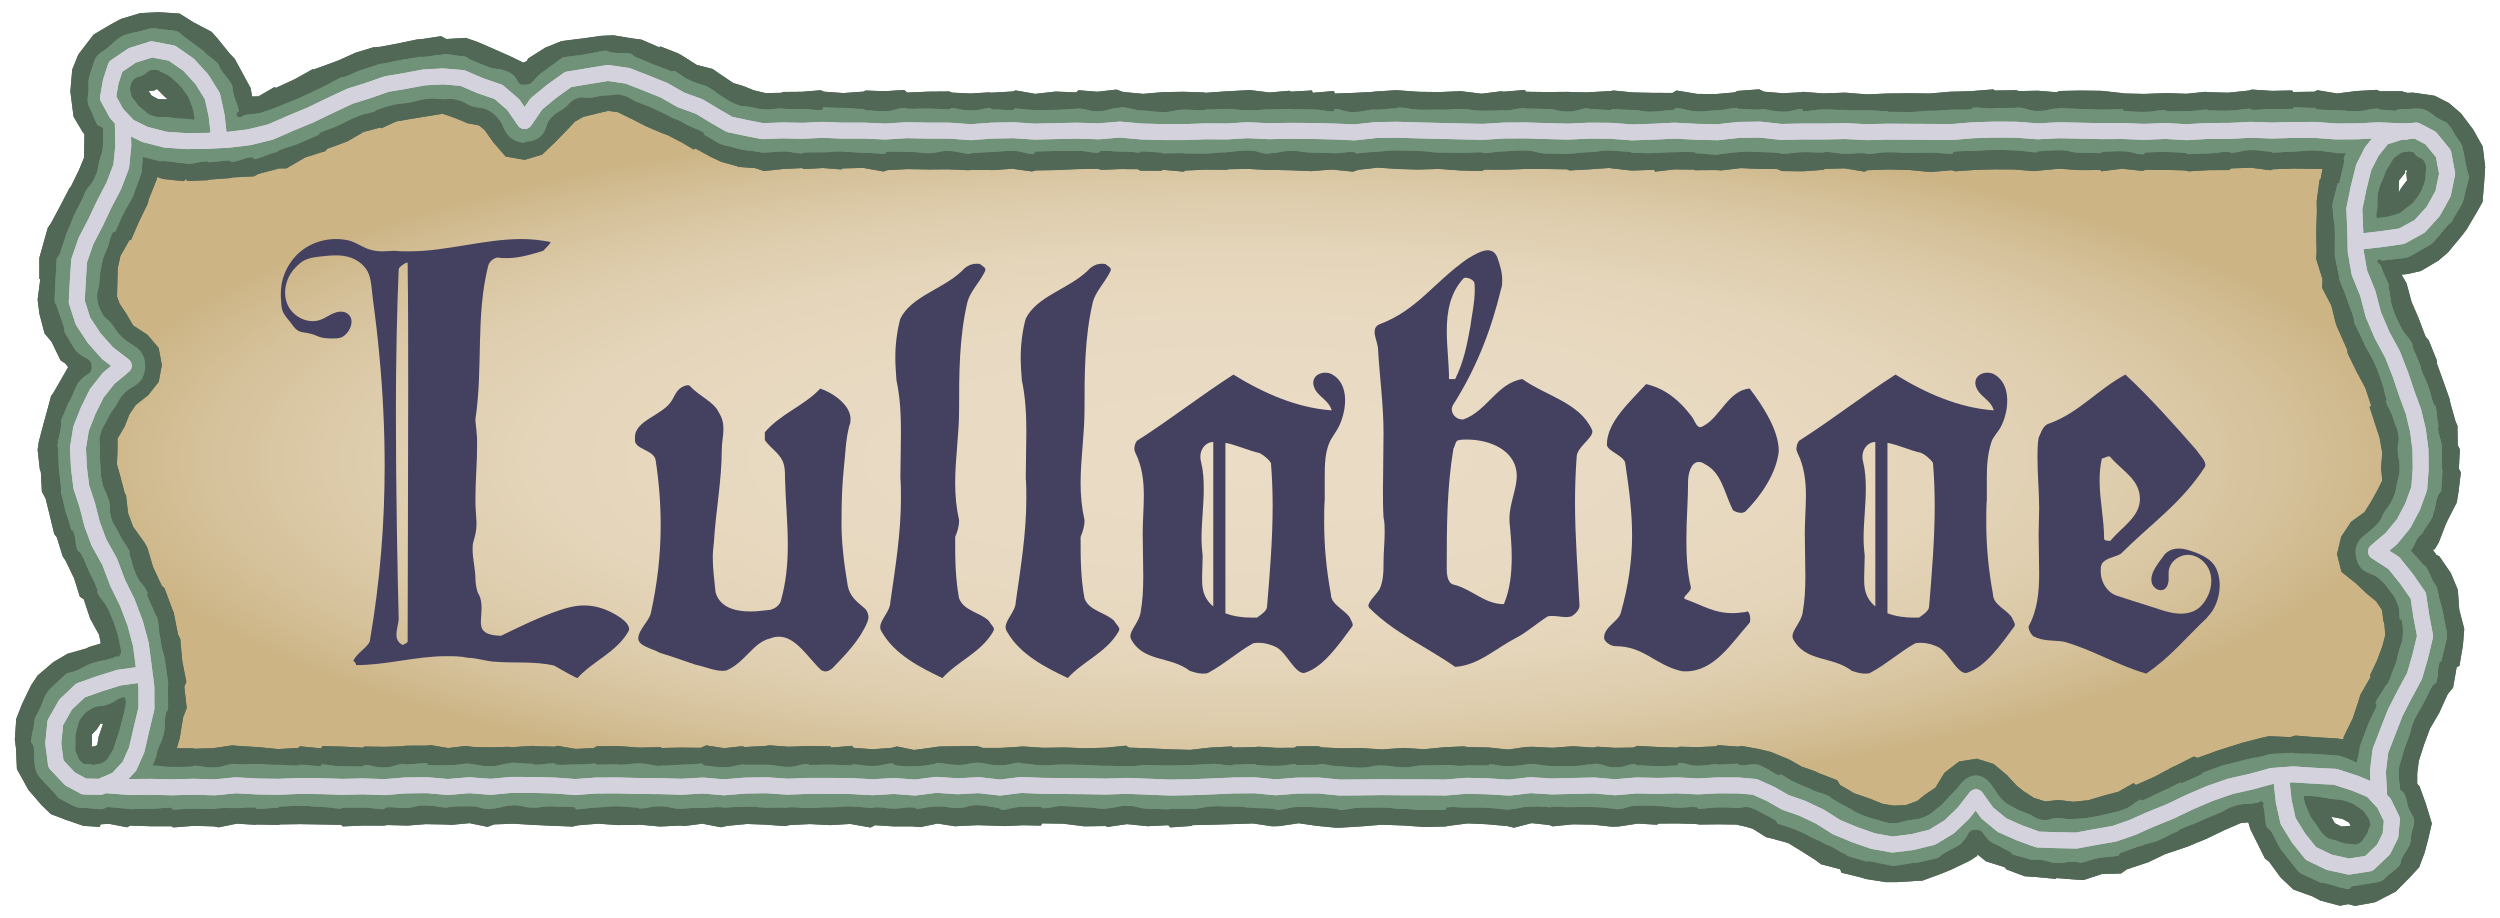
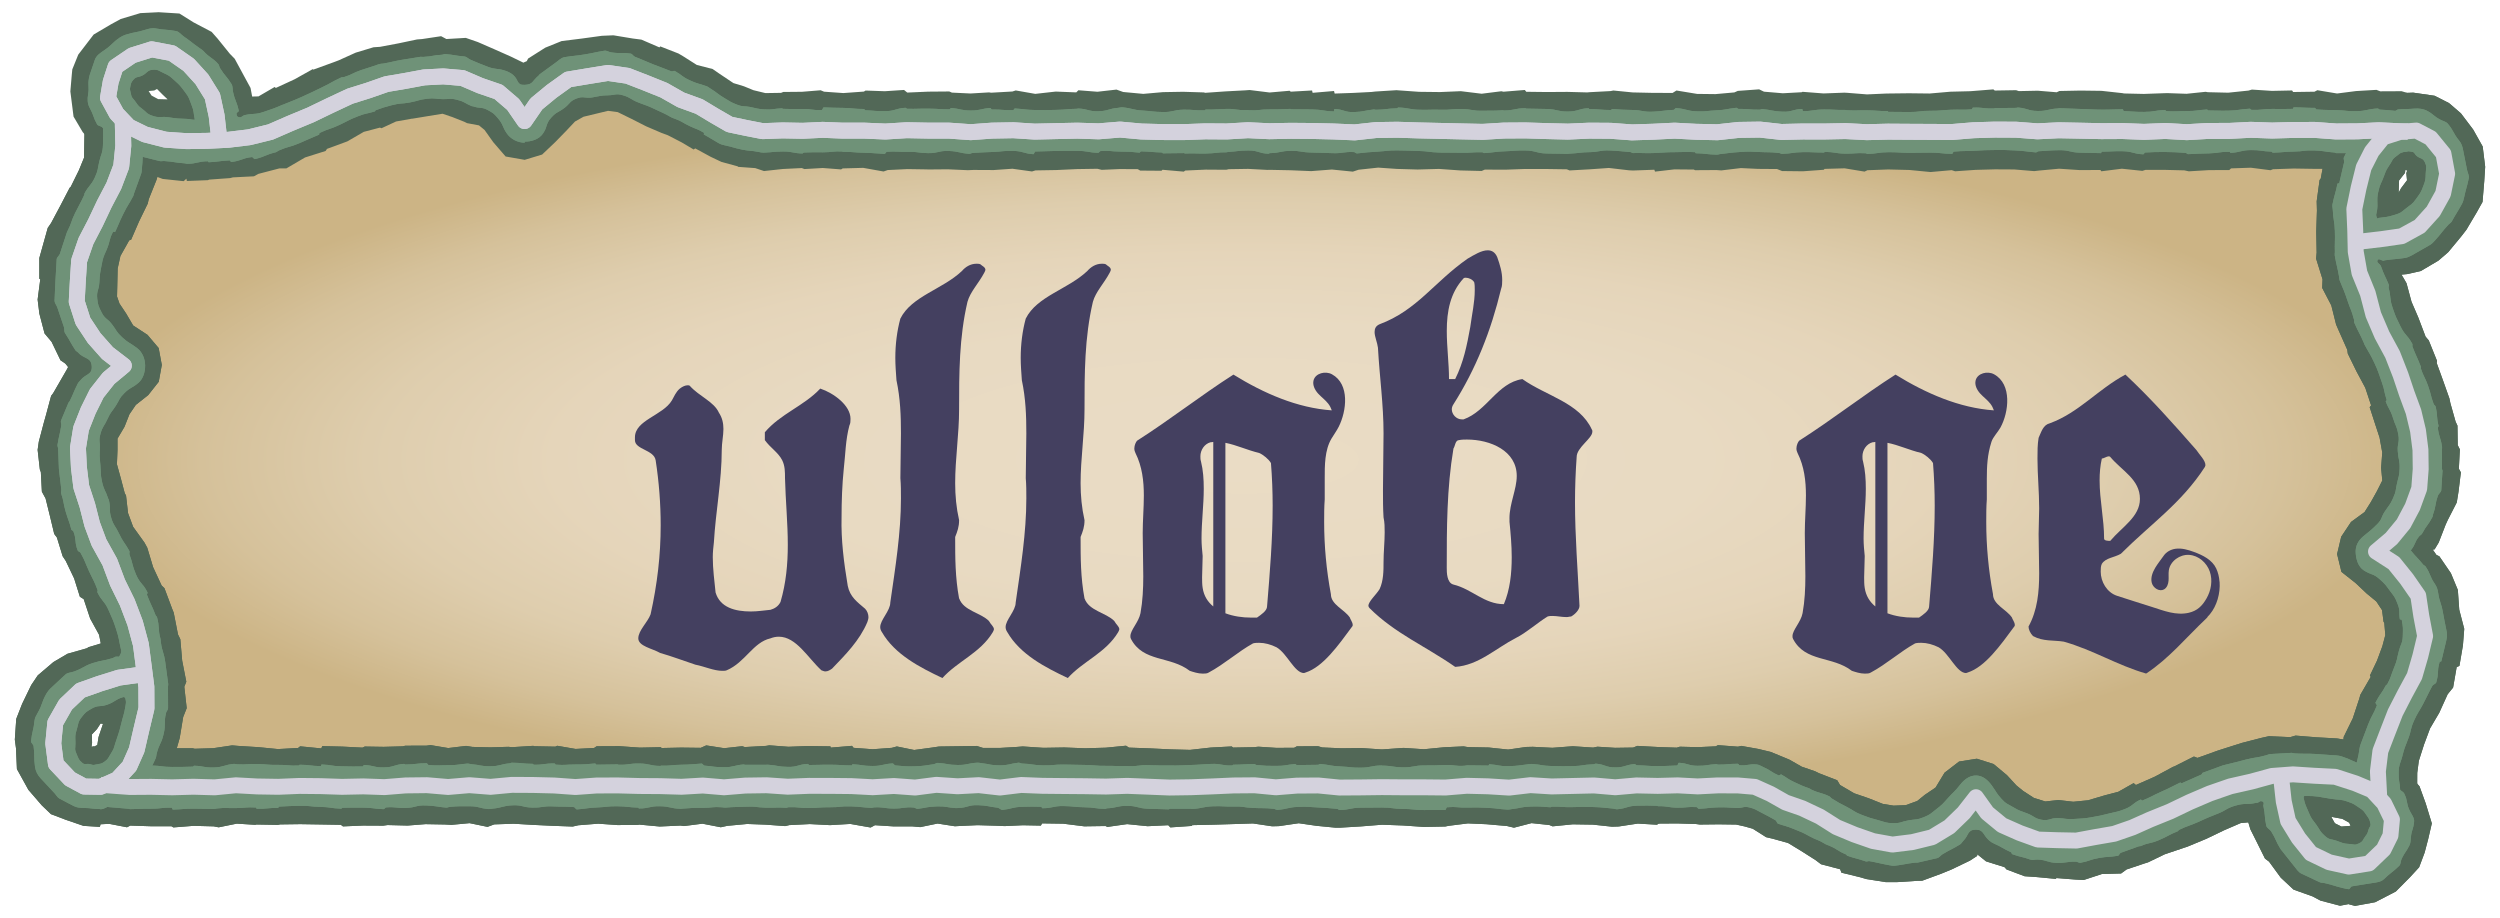
<svg xmlns="http://www.w3.org/2000/svg" id="Layer_1" data-name="Layer 1" viewBox="0 0 706.81 259.52">
  <defs>
    <style>
      .cls-1 {
        fill: none;
        stroke: #d4d2dd;
        stroke-linecap: square;
        stroke-linejoin: round;
        stroke-width: 4.5px;
      }

      .cls-2 {
        fill: url(#radial-gradient);
      }

      .cls-3 {
        fill: #444060;
      }

      .cls-4 {
        fill: #6f9278;
      }

      .cls-5 {
        fill: #526857;
      }
    </style>
    <radialGradient id="radial-gradient" cx="1160.43" cy="159.23" fx="1160.43" fy="159.23" r="394.23" gradientTransform="translate(-622.93 90.17) scale(.84 .25)" gradientUnits="userSpaceOnUse">
      <stop offset="0" stop-color="#eadcc5" />
      <stop offset=".39" stop-color="#e8dac2" />
      <stop offset=".59" stop-color="#e5d5ba" />
      <stop offset=".75" stop-color="#decdad" />
      <stop offset=".89" stop-color="#d5c19a" />
      <stop offset="1" stop-color="#ccb485" />
    </radialGradient>
  </defs>
  <rect class="cls-2" x="31.72" y="30.38" width="643.5" height="198.54" />
  <g>
    <g>
      <g>
        <g>
-           <path class="cls-5" d="M52.71,50.5l-.78.72-5.93-.63-1.9-.7-5.93-.9-1.98-1.15-4.45-2.45-3.39-1.95-3.09-4-1.87-2.08-2.6-4.4-.9-7.11.39-4.59.16-1.65,1.68-4.16,4.36-5.69,4.9-2.89,2.75-1.5,5.53-1.66,5.19-.26,5.88.37,3.97,2.49,5.13,2.7,1.66,1.87,3.48,4.31,1.39,1.43,2.69,4.97,1.78,3.27.46,2.43,1.79-.04,4.57-2.66.33.27,5.31-2.45,5.11-2.86.21.12,5.81-2.11,1.32-.5,4.83-2.18,5.03-1.52,1.84-.12,5.25-.99,5.21-1.1,1.43-.11,5.38-.81,1.49.8,5.49-.32,3.41,1.18,4.61,2.01,4.64,2.06,3.63,1.76.25-.13.7-.3.38-.74,4.84-3.07,4.63-1.87,5.7-.71,5.69-.78,3.26-.14,5.49.91,2.42.31,5.09,2.2.25-.28,5.14,2.01,1.29.76,3.89,2.47,4.47,1.15,1.81,1.25,4.07,2.73,2.99.91,2.68,1.1,3.38.82,4.43-.07.62-.25,5.29-.05,5.28-.43.96.4,5.45.39,5.81-.42.49-.29,5.43.19,5.43-.36.91.74,5.94-.26,5.94-.05.74.32,5.26.25,5.25-.31.58.09,6.02-.34.94-.3,5.52.97,5.79-.65,5.8.23.61-.6,5.38.42,5.38-.61,1.9.68,5.68.53,5.56-.49,5.69-.1,5.84.18.45.11,5.67-.4,5.67-.3,1.19-.09,5.65.7,5.66-.49.31.26,6.03-.34.16.66,6.05-.51.18.72,5.21-.18,5.23-.27,1.01-.12,6.03-.38.51.04,5.88.42,5.89.07,5.91-.25,5.89.72,5.56-.7.61.13,6.03-.49.42.51,5.8.07,5.8-.04,5.65.15.56-.06,6.03-.32.77-.16,5.43.54,5.35.12,5.96.03,1.11-.69,5.83.96,5.18.06,5.36-.48.97-.43,6.03-.44,1.37.66,5.33.45,5.31-.29.27-.12,5.92.46,5.91-.22.76.04,5.63.45,5.64-.25h.33s5.87-.07,5.87-.07l5.87.07,5.86-.51,5.56-.14.58-.04,6.02-.48.39.33,6.03-.1.78.26,5.35-.11,5.35.44.77-.36,5.97-.12,5.96.08,5.9.65.44.09,5.6.13,5.6-.2,1.05-.03,5.42.19,5.4-.56.61.11,5.77.14,5.76-.6.94-.28,5.68.37,5.68-.12.3.44,6.03-.09.82-.42,5.57.93,5.36-.69,5.77-.34,1.07.41,6.04-.03,5.62,1.69,3.72,4.49,1.37,5.62-1.81,5.51-4.19,4.07-5.74.86-5.5-.08-5.5-.03-.47.29-6.03-.29-.83-.18h-5.65s-5.48-.09-5.48-.09l-5.88.2-.69.28-5.57-.71-5.58.19-.51.47-5.72.02-5.72.34-1.25-.27-5.5-.14h-5.5s-.88.28-.88.28l-5.79-.61-5.81.73-.27-.37-5.84.03-5.84-.39-5.63.52-1.42.16-5.63-.47-5.43-.03-5.54.15-5.74.4-.97-.32-5.98.53-5.98-.58-5.99-.15-5.87.22-.82.39-5.63-.93-5.66.16-.23.25-5.9.43-5.9-.07-1.42-.57-5.39-.04-4.83-.23-5.53.66-1.4-.1-6.04.04-.34-.18-5.5-.05-5.46.63-.2-.53-6.03.22-1.15-.06-5.66-.66-5.39.38-5.74.32-.77-.32-5.96-.09h-5.96s-5.51.2-5.51.2l-5.75-.03-.91.39-6.03-.15-6.03-.43-6.04.17-5.87-.17-5.28-.37-5.53.6-1.63.54-5.92-.6-5.86.45-5.78-.24-5.88-.12-.73.02-5.45-.29-5.47.09-.69.16-5.81-.04-5.8.26-.4.31-6.03-.53-.27.28-6.03-.05-.69-.4-5.1-.03-5.08.22-1.24-.3-5.74.09-5.88.27-5.88.1-.98.3-5.54-.77-5.27.37-5.77-.03-1.56.07-5.66-.25-5.65.05-.18-.02-5.58-.09-5.58.27-1.17.41-5.76-1.03-5.8.16-.45.28-5.18-.4-5.19.3-.74-.28-5.35.26-5.34.58-2.48-.83-4.82-.35-.15-.15-4.58-1.25-3.05-1.45-4.36-2.37-.45.31-3.35-1.99-3.95-2.04-1.72-.63-4.4-1.89-4.19-2.13-3.86-1.89-2.74-.36-6.93,1.67-2.4,1.35-2.54,2.69-3.04,3.12-3.72,3.53-5.01,1.52v-.04s-5.31-.93-5.31-.93l-3.49-4.04-2.47-3.47-1.57-1.29-3.38-.63-.76-.38-3.36-1.33-2.81-.95-3.93.64-4.61.76h-.16s-4.44.79-4.44.79l-4.11,1.91-.44-.18-4.57,1.2-4.66,2.7-5.74,2.11-.4.6-5.8,1.83-5.28,3.09h-1.97s-5.98,1.56-5.98,1.56l-1.22.68-5.97.3-.74.2-5.92.43-.42.16-5.92.23-.15-.75ZM44.67,28.02l2.71.07-1.43-1.36-1.56-1.57-.79.43-1.57.15.81,1.27,1.83,1Z" />
          <path class="cls-5" d="M52.71,50.5l-.78.72-5.93-.63-1.9-.7-5.93-.9-1.98-1.15-4.45-2.45-3.39-1.95-3.09-4-1.87-2.08-2.6-4.4-.9-7.11.39-4.59.16-1.65,1.68-4.16,4.36-5.69,4.9-2.89,2.75-1.5,5.53-1.66,5.19-.26,5.88.37,3.97,2.49,5.13,2.7,1.66,1.87,3.48,4.31,1.39,1.43,2.69,4.97,1.78,3.27.46,2.43,1.79-.04,4.57-2.66.33.27,5.31-2.45,5.11-2.86.21.12,5.81-2.11,1.32-.5,4.83-2.18,5.03-1.52,1.84-.12,5.25-.99,5.21-1.1,1.43-.11,5.38-.81,1.49.8,5.49-.32,3.41,1.18,4.61,2.01,4.64,2.06,3.63,1.76.25-.13.7-.3.38-.74,4.84-3.07,4.63-1.87,5.7-.71,5.69-.78,3.26-.14,5.49.91,2.42.31,5.09,2.2.25-.28,5.14,2.01,1.29.76,3.89,2.47,4.47,1.15,1.81,1.25,4.07,2.73,2.99.91,2.68,1.1,3.38.82,4.43-.07.62-.25,5.29-.05,5.28-.43.96.4,5.45.39,5.81-.42.49-.29,5.43.19,5.43-.36.91.74,5.94-.26,5.94-.05.74.32,5.26.25,5.25-.31.58.09,6.02-.34.94-.3,5.52.97,5.79-.65,5.8.23.61-.6,5.38.42,5.38-.61,1.9.68,5.68.53,5.56-.49,5.69-.1,5.84.18.45.11,5.67-.4,5.67-.3,1.19-.09,5.65.7,5.66-.49.31.26,6.03-.34.16.66,6.05-.51.18.72,5.21-.18,5.23-.27,1.01-.12,6.03-.38.51.04,5.88.42,5.89.07,5.91-.25,5.89.72,5.56-.7.61.13,6.03-.49.42.51,5.8.07,5.8-.04,5.65.15.56-.06,6.03-.32.77-.16,5.43.54,5.35.12,5.96.03,1.11-.69,5.83.96,5.18.06,5.36-.48.97-.43,6.03-.44,1.37.66,5.33.45,5.31-.29.27-.12,5.92.46,5.91-.22.76.04,5.63.45,5.64-.25h.33s5.87-.07,5.87-.07l5.87.07,5.86-.51,5.56-.14.58-.04,6.02-.48.39.33,6.03-.1.78.26,5.35-.11,5.35.44.77-.36,5.97-.12,5.96.08,5.9.65.44.09,5.6.13,5.6-.2,1.05-.03,5.42.19,5.4-.56.61.11,5.77.14,5.76-.6.94-.28,5.68.37,5.68-.12.3.44,6.03-.09.82-.42,5.57.93,5.36-.69,5.77-.34,1.07.41,6.04-.03,5.62,1.69,3.72,4.49,1.37,5.62-1.81,5.51-4.19,4.07-5.74.86-5.5-.08-5.5-.03-.47.29-6.03-.29-.83-.18h-5.65s-5.48-.09-5.48-.09l-5.88.2-.69.28-5.57-.71-5.58.19-.51.47-5.72.02-5.72.34-1.25-.27-5.5-.14h-5.5s-.88.28-.88.28l-5.79-.61-5.81.73-.27-.37-5.84.03-5.84-.39-5.63.52-1.42.16-5.63-.47-5.43-.03-5.54.15-5.74.4-.97-.32-5.98.53-5.98-.58-5.99-.15-5.87.22-.82.39-5.63-.93-5.66.16-.23.25-5.9.43-5.9-.07-1.42-.57-5.39-.04-4.83-.23-5.53.66-1.4-.1-6.04.04-.34-.18-5.5-.05-5.46.63-.2-.53-6.03.22-1.15-.06-5.66-.66-5.39.38-5.74.32-.77-.32-5.96-.09h-5.96s-5.51.2-5.51.2l-5.75-.03-.91.39-6.03-.15-6.03-.43-6.04.17-5.87-.17-5.28-.37-5.53.6-1.63.54-5.92-.6-5.86.45-5.78-.24-5.88-.12-.73.02-5.45-.29-5.47.09-.69.16-5.81-.04-5.8.26-.4.31-6.03-.53-.27.28-6.03-.05-.69-.4-5.1-.03-5.08.22-1.24-.3-5.74.09-5.88.27-5.88.1-.98.3-5.54-.77-5.27.37-5.77-.03-1.56.07-5.66-.25-5.65.05-.18-.02-5.58-.09-5.58.27-1.17.41-5.76-1.03-5.8.16-.45.28-5.18-.4-5.19.3-.74-.28-5.35.26-5.34.58-2.48-.83-4.82-.35-.15-.15-4.58-1.25-3.05-1.45-4.36-2.37-.45.31-3.35-1.99-3.95-2.04-1.72-.63-4.4-1.89-4.19-2.13-3.86-1.89-2.74-.36-6.93,1.67-2.4,1.35-2.54,2.69-3.04,3.12-3.72,3.53-5.01,1.52v-.04s-5.31-.93-5.31-.93l-3.49-4.04-2.47-3.47-1.57-1.29-3.38-.63-.76-.38-3.36-1.33-2.81-.95-3.93.64-4.61.76h-.16s-4.44.79-4.44.79l-4.11,1.91-.44-.18-4.57,1.2-4.66,2.7-5.74,2.11-.4.6-5.8,1.83-5.28,3.09h-1.97s-5.98,1.56-5.98,1.56l-1.22.68-5.97.3-.74.2-5.92.43-.42.16-5.92.23-.15-.75ZM44.67,28.02l2.71.07-1.43-1.36-1.56-1.57-.79.43-1.57.15.81,1.27,1.83,1Z" />
        </g>
        <g>
          <path class="cls-5" d="M28.42,233.04l-.18.74-4.63-.29-4.92-1.68-4.28-1.63-2.58-2.47-3.8-4.4-3.25-5.88-.26-5.87-.33-2.45.4-5.85,1.65-4.23,2.58-5.33,1.86-2.76,4.42-3.76,3.97-2.34,5.56-1.58.33-.27,3.54-1.07-.49-2.46-2.52-4.58-1.82-5.48-1.08-.68-1.63-5.19-2.36-4.93-.89-1.35-1.62-5.28-.76-1.01-1.2-5.01-1.24-5.02-1.05-1.93-.29-5.53-.29-.78-.62-5.51.33-2.31,1.42-5.37.63-2.23,1.43-5.34.58-.76,2.72-4.71,1.12-1.94.39-.75-.78-.98-1.37-.93-2.52-5.22-1.99-2.37-1.47-5.61-.49-3.97.75-5.74-.27-.15v-5.85s.8-2.86.8-2.86l1.58-5.65.95-1.38,2.65-4.97,2.59-4.98.33-.33,2.3-4.67,1.45-3.54.06-3.78.09-5.17,1.01-5.58,3.95-4.21,5.56-1.5,5.45,1.55,4.43,3.65,1.29,5.61-.1,5.85.65,1.39-1.11,5.77-.81,2.72-2.18,5.44-.29,1.25-2.46,5.05-2.23,5.14-.55.21-2.48,4.41-.78,3.53-.18,7.94.69,1.98,1.88,2.81,1.99,3.39,4.04,2.64,3.17,3.74.89,4.78-.86,4.74-2.99,3.79-3.5,2.76-1.79,2.63-1.41,3.56-1.98,3.35v3.25s-.16,3.99-.16,3.99l1.08,3.91,1.13,4.27.37.68.56,4.94,1.44,3.89,3.21,4.47.79,1.45,1.65,5.49,2.41,5.19.8.77,2.19,5.85.43,1.06,1.21,6.16.66,1.36.52,6.05,1.17,5.96-.57,1.4.68,6.06-1,2.52-.98,5.93-1.66,5.77-.6,1.98-1.79,4.76-2.04,3.03-3.67,3.56-3.54,2.61-4.54,2.44-4.57.24ZM25.87,211.14l.79-.16-.14.16,1-.52.34-2.23,1.27-3.74-.7-.1-1.02,1.58-1.43,1.51.05,2.36-.16,1.15Z" />
          <path class="cls-5" d="M28.42,233.04l-.18.74-4.63-.29-4.92-1.68-4.28-1.63-2.58-2.47-3.8-4.4-3.25-5.88-.26-5.87-.33-2.45.4-5.85,1.65-4.23,2.58-5.33,1.86-2.76,4.42-3.76,3.97-2.34,5.56-1.58.33-.27,3.54-1.07-.49-2.46-2.52-4.58-1.82-5.48-1.08-.68-1.63-5.19-2.36-4.93-.89-1.35-1.62-5.28-.76-1.01-1.2-5.01-1.24-5.02-1.05-1.93-.29-5.53-.29-.78-.62-5.51.33-2.31,1.42-5.37.63-2.23,1.43-5.34.58-.76,2.72-4.71,1.12-1.94.39-.75-.78-.98-1.37-.93-2.52-5.22-1.99-2.37-1.47-5.61-.49-3.97.75-5.74-.27-.15v-5.85s.8-2.86.8-2.86l1.58-5.65.95-1.38,2.65-4.97,2.59-4.98.33-.33,2.3-4.67,1.45-3.54.06-3.78.09-5.17,1.01-5.58,3.95-4.21,5.56-1.5,5.45,1.55,4.43,3.65,1.29,5.61-.1,5.85.65,1.39-1.11,5.77-.81,2.72-2.18,5.44-.29,1.25-2.46,5.05-2.23,5.14-.55.21-2.48,4.41-.78,3.53-.18,7.94.69,1.98,1.88,2.81,1.99,3.39,4.04,2.64,3.17,3.74.89,4.78-.86,4.74-2.99,3.79-3.5,2.76-1.79,2.63-1.41,3.56-1.98,3.35v3.25s-.16,3.99-.16,3.99l1.08,3.91,1.13,4.27.37.68.56,4.94,1.44,3.89,3.21,4.47.79,1.45,1.65,5.49,2.41,5.19.8.77,2.19,5.85.43,1.06,1.21,6.16.66,1.36.52,6.05,1.17,5.96-.57,1.4.68,6.06-1,2.52-.98,5.93-1.66,5.77-.6,1.98-1.79,4.76-2.04,3.03-3.67,3.56-3.54,2.61-4.54,2.44-4.57.24ZM25.87,211.14l.79-.16-.14.16,1-.52.34-2.23,1.27-3.74-.7-.1-1.02,1.58-1.43,1.51.05,2.36-.16,1.15Z" />
        </g>
      </g>
      <g>
        <g>
          <path class="cls-5" d="M664.06,255.6l-2.48.47-5.52-1.45-2.22-1.18-5.4-1.93-3.62-3.38-3.31-4.53-1.14-.85-2.52-5.07-1.61-3.21-.59-1.97-2.13.2-4.74,2.05-4.99,2.4-5.47,2.27-.64.2-5.65,1.91-4.73,2.28-.91.28-5.16,1.73-1.55,1.14-5.43.15-5.14,1.69-2.29-.12-5.42-.43-.16.24-5.44-.52-3.39-.23-5.11-1.92-.56-.64-5.24-1.65-2.34-1.89h-.34s.25.3.25.3l-2.13,1.39-5.16,2.48-2.97,1.22-5.38,1.98-1.33.02-5.73.37h-3.24s-5.5-.87-5.5-.87l-1.61-.48-5.4-1.32-.36-.97-5.4-1.41-1.52-1.15-4.11-2.62-3.68-2.23-4.28-1.2-1.96-.46-3.75-2.38-2.29-.65-2.39-.53-4.92-.07-5.38.06-1.13-.15-5.25-.16-5.24.04-.5.32-5.41-.32-5.39.82-1.91.06-5.38-.58-5.71-.09-5.7.57-.92-.37-5.03-.54-4.97,1.29-1.98-.47-5.8-.51-5.25-.23-5.42.68-.97.2-6,.12-5.9-.41-5.97-.22-5.97.48-5.97.36h-1.21s-5.4-.53-5.4-.53l-5.01-.73-5.59.82-1.93.05-5.42-.81-5.24.17-5.94.18-5.94.13-.24.23-5.99.41-.6-.62-5.82.28-5.8-.59-5.57.79-.56-.25-5.97.09-5.97-.75-5.98-.09-.34.63-5.09-.1-5.14.24-2.55-.11-5.11-.15-5.06.23-1.36.08-4.9-.77-4.89,1.01-2.22-.2h-5.29s-5.3-.34-5.3-.34l-1.22.65-5.74-1.01-5.74.34-5.72-.3-5.78.29-1.19.28-5.55-.41-5.19-.19-5.64.53-1.81.4-5.2-1.01-5.22.67-.98-.14-5.88.27-5.87-.55-.21.09-5.84.05-5.47-.39-5.63.45-1.57.36-5.75-.21-5.63-.27-5.34-.32-5.48.19-1.89.7-5.07-1.05-5.12.48-1.83-.1-5.5-.1-5.07.4-5.66-.14-1.24.17-5.69-.03-5.68.24-.6-.45-5.88-.1-5.59-.09-5.72.08-.63.13-6-.11-.42.09-5.18-.33-5.13,1.04-1.39-.27-5.71-.15-5.7.45-.54-.33h-5.83s-5.83-.19-5.83-.19l-.92.48-5.94-1.15-5.43-1.54-3.95-4.23-1.14-5.74,2.49-5.16,4.21-3.54,5.39-1.1,5.56.44,5.56-.08.32-.11,5.74-.12,5.74-.02.58.15,5.32-.17,5.29-.79,1.71.15,5.79.36,5.46.54,5.68-.32.57-.46,5.99.59.27-.65,5.69.14,5.7.29.63-.31,5.34.09,5.37-.15.76-.17,6-.02,1.1-.16,5.03.84,5.05-.61,1.81.29,5.06.12,5.07-.15,1.08.1,6-.38.21.11,6,.12.52-.25,5.2.9,5.24-.28.72-.48,6-.03h.34s5.89.42,5.89.42l5.89-.13.25.24,5.52-.12,5.53.07,1.56-.69,5.07.79,5.09-.56.74.24,6-.33.93-.16,5.4.41,5.4-.21h.47s6,.09,6,.09l.1.36,6.01-.5.45.56,5.4.4,5.4-.4,1.43-.39,4.9,1,4.94-.67,2.09-.31,5.34-.08,5.32-.08,1.78.56h4.76s4.73-.28,4.73-.28l1.74-.14,5.84.39,5.88-.1,5.88.23,5.88-.17,5.71-.56.83.54,5.84.21,5.84.28,5.59.15,5.88-.66,5.89-.31.42.32,6-.12,1.13-.13,5.04.33,5.06-.02.77-.41,6-.04,1.15.35,5.44.24,5.66-.07,5.68.39h.25s6-.43,6-.43l5.75.38,5.74-.56,5.5-.25,1.17.2,6,.12.39.05,5.03.53,5.03-.73,1.93-.05,5.54.28,5.75-.44,5.77.38,1.2-.25,5.05.32,5.07-.08,1.16-.47,5.74.31,5.42.19.86-.27,5.09.13,5.08-.24.61-.33,5.67.43.93-.22,4.77.85,3.54.85,4.45,1.83.93.4,3.43,1.96,3.8,1.31,1.05.52,5.16,2,.79,1.33,4,2.35,4.06,1.39,4.05,1.61,3.03.49,3.45-.14,3.22-1.17,2.15-1.74,3.05-2.07,2.54-4.2,4.1-3.15,5.03-.8,4.73,1.5,3.78,3.15,2.7,2.93,1.9,1.54,3.02,1.96,3.23,1.01,3.69-.41,4.21.49,4.3-.43.12-.06,4.38-1.3,3.93-1.03,4.33-2.45.65.53,5.33-2.35,5.13-2.77.43-.15,5.51-2.78.99.39,5.79-2.08,1.15-.37,5.63-1.79,5.54-1.43,2.12-.47,6.01.27,1.5-.44,5.87.48,5.89.33,2.82.48,5.83,1.42.76.61,4.6,2.16,4.13,2.31,3.02,4.12,2.13,2.44,1.74,4.8,1.74,5.68-1.04,4.48-1,3.79-1.55,4.13-2.57,2.8-4.02,4.05-5.85,3.03-5.69,1.04-1.74-.46ZM662,233.69l2.49-.2.1.19.56-.03h-.53s-.43-1.05-.43-1.05l-1.99-1.1-3.1-.57,1.01,1.82,1.89.95Z" />
          <path class="cls-5" d="M664.06,255.6l-2.48.47-5.52-1.45-2.22-1.18-5.4-1.93-3.62-3.38-3.31-4.53-1.14-.85-2.52-5.07-1.61-3.21-.59-1.97-2.13.2-4.74,2.05-4.99,2.4-5.47,2.27-.64.2-5.65,1.91-4.73,2.28-.91.28-5.16,1.73-1.55,1.14-5.43.15-5.14,1.69-2.29-.12-5.42-.43-.16.24-5.44-.52-3.39-.23-5.11-1.92-.56-.64-5.24-1.65-2.34-1.89h-.34s.25.3.25.3l-2.13,1.39-5.16,2.48-2.97,1.22-5.38,1.98-1.33.02-5.73.37h-3.24s-5.5-.87-5.5-.87l-1.61-.48-5.4-1.32-.36-.97-5.4-1.41-1.52-1.15-4.11-2.62-3.68-2.23-4.28-1.2-1.96-.46-3.75-2.38-2.29-.65-2.39-.53-4.92-.07-5.38.06-1.13-.15-5.25-.16-5.24.04-.5.32-5.41-.32-5.39.82-1.91.06-5.38-.58-5.71-.09-5.7.57-.92-.37-5.03-.54-4.97,1.29-1.98-.47-5.8-.51-5.25-.23-5.42.68-.97.2-6,.12-5.9-.41-5.97-.22-5.97.48-5.97.36h-1.21s-5.4-.53-5.4-.53l-5.01-.73-5.59.82-1.93.05-5.42-.81-5.24.17-5.94.18-5.94.13-.24.23-5.99.41-.6-.62-5.82.28-5.8-.59-5.57.79-.56-.25-5.97.09-5.97-.75-5.98-.09-.34.63-5.09-.1-5.14.24-2.55-.11-5.11-.15-5.06.23-1.36.08-4.9-.77-4.89,1.01-2.22-.2h-5.29s-5.3-.34-5.3-.34l-1.22.65-5.74-1.01-5.74.34-5.72-.3-5.78.29-1.19.28-5.55-.41-5.19-.19-5.64.53-1.81.4-5.2-1.01-5.22.67-.98-.14-5.88.27-5.87-.55-.21.09-5.84.05-5.47-.39-5.63.45-1.57.36-5.75-.21-5.63-.27-5.34-.32-5.48.19-1.89.7-5.07-1.05-5.12.48-1.83-.1-5.5-.1-5.07.4-5.66-.14-1.24.17-5.69-.03-5.68.24-.6-.45-5.88-.1-5.59-.09-5.72.08-.63.13-6-.11-.42.09-5.18-.33-5.13,1.04-1.39-.27-5.71-.15-5.7.45-.54-.33h-5.83s-5.83-.19-5.83-.19l-.92.48-5.94-1.15-5.43-1.54-3.95-4.23-1.14-5.74,2.49-5.16,4.21-3.54,5.39-1.1,5.56.44,5.56-.08.32-.11,5.74-.12,5.74-.02.58.15,5.32-.17,5.29-.79,1.71.15,5.79.36,5.46.54,5.68-.32.57-.46,5.99.59.27-.65,5.69.14,5.7.29.63-.31,5.34.09,5.37-.15.76-.17,6-.02,1.1-.16,5.03.84,5.05-.61,1.81.29,5.06.12,5.07-.15,1.08.1,6-.38.21.11,6,.12.52-.25,5.2.9,5.24-.28.72-.48,6-.03h.34s5.89.42,5.89.42l5.89-.13.25.24,5.52-.12,5.53.07,1.56-.69,5.07.79,5.09-.56.74.24,6-.33.93-.16,5.4.41,5.4-.21h.47s6,.09,6,.09l.1.36,6.01-.5.45.56,5.4.4,5.4-.4,1.43-.39,4.9,1,4.94-.67,2.09-.31,5.34-.08,5.32-.08,1.78.56h4.76s4.73-.28,4.73-.28l1.74-.14,5.84.39,5.88-.1,5.88.23,5.88-.17,5.71-.56.83.54,5.84.21,5.84.28,5.59.15,5.88-.66,5.89-.31.42.32,6-.12,1.13-.13,5.04.33,5.06-.02.77-.41,6-.04,1.15.35,5.44.24,5.66-.07,5.68.39h.25s6-.43,6-.43l5.75.38,5.74-.56,5.5-.25,1.17.2,6,.12.39.05,5.03.53,5.03-.73,1.93-.05,5.54.28,5.75-.44,5.77.38,1.2-.25,5.05.32,5.07-.08,1.16-.47,5.74.31,5.42.19.86-.27,5.09.13,5.08-.24.61-.33,5.67.43.93-.22,4.77.85,3.54.85,4.45,1.83.93.4,3.43,1.96,3.8,1.31,1.05.52,5.16,2,.79,1.33,4,2.35,4.06,1.39,4.05,1.61,3.03.49,3.45-.14,3.22-1.17,2.15-1.74,3.05-2.07,2.54-4.2,4.1-3.15,5.03-.8,4.73,1.5,3.78,3.15,2.7,2.93,1.9,1.54,3.02,1.96,3.23,1.01,3.69-.41,4.21.49,4.3-.43.12-.06,4.38-1.3,3.93-1.03,4.33-2.45.65.53,5.33-2.35,5.13-2.77.43-.15,5.51-2.78.99.39,5.79-2.08,1.15-.37,5.63-1.79,5.54-1.43,2.12-.47,6.01.27,1.5-.44,5.87.48,5.89.33,2.82.48,5.83,1.42.76.61,4.6,2.16,4.13,2.31,3.02,4.12,2.13,2.44,1.74,4.8,1.74,5.68-1.04,4.48-1,3.79-1.55,4.13-2.57,2.8-4.02,4.05-5.85,3.03-5.69,1.04-1.74-.46ZM662,233.69l2.49-.2.1.19.56-.03h-.53s-.43-1.05-.43-1.05l-1.99-1.1-3.1-.57,1.01,1.82,1.89.95Z" />
        </g>
        <g>
          <path class="cls-5" d="M672.58,234.44l-5.49-.68-3.93-4.02-1.28-5.33-.9-5.71.46-1.92.95-5.72.22-2.71,2.58-5.26,1.83-5.55.31-1.12,2.93-5.05-.23-.38,2-4.19,1.52-4.1.83-3.13-.28-3.44-.22-.38-.42-3.26-1.61-2.43-2.76-2.28-3.09-2.92-4.02-3.18-1.23-5.03,1.16-4.9,2.78-4.18,3.83-2.8,1.79-2.85,1.74-3.12,1.48-2.95-.33-3.56.32-4.36-.76-4.22-1.32-4.02-1.48-4.58.41-.5-1.65-4.97-2.51-4.69-2.44-4.99-.13-1.04-2.53-5.7-.64-1.47-1.35-5.39-2.58-4.96.1-2.43-1.82-5.83.15-1.73-.11-5.94.19-5.95-.07-2.62.82-6,.33-.42,1.1-5.91,1.2-2.27,2.34-4.46,1.39-1.75,3.31-3.89,5.01-3.59,4.87-1.46,2.34-.79,4.58-.17,6.05.88,4.07,2.07,3.37,2.9,3.46,4.58,2.7,4.81.7,5.74-.27,4.15-.48,5.77-1.66,2.97-2.91,4.91-1.49,1.92-3.65,4.41-2.75,2.37-5,2.95-3.85.87-1.61.15.7,1.17.73,1.27,1.41,5.23,1.93,4.48,2.05,5.4.9,1.05,2.33,5.79-.09.6,1.82,5.02,1.78,5.02.26,1.27,1.49,5.29.52,1.11.08,5.52.6,1.19-.28,5.48.57,1.03-.67,5.45-.49,3.03-2.52,4.92-.61,1.32-1.98,5.1-1.17,1.94-.53.06,1.06,1.51.82.39,3.27,4.78,1.96,4.73.4,5.59,1.41,5.41-.37,4.66-.99,5.79-.78.35-1.01,5.79-1.54,1.89-2.37,5.23-2.61,4.44-1.7,4.55-1.47,4.61-.45,3.41-.02,4.8-1.1,5.52-3.56,4.53-5.6,1.23-.57-.13ZM678.27,51.05l-.12,3.44.68-1.26,1.69-2.25-.19-2.01.24-.79-.52-.13-.1.83-1.69,2.15Z" />
          <path class="cls-5" d="M672.58,234.44l-5.49-.68-3.93-4.02-1.28-5.33-.9-5.71.46-1.92.95-5.72.22-2.71,2.58-5.26,1.83-5.55.31-1.12,2.93-5.05-.23-.38,2-4.19,1.52-4.1.83-3.13-.28-3.44-.22-.38-.42-3.26-1.61-2.43-2.76-2.28-3.09-2.92-4.02-3.18-1.23-5.03,1.16-4.9,2.78-4.18,3.83-2.8,1.79-2.85,1.74-3.12,1.48-2.95-.33-3.56.32-4.36-.76-4.22-1.32-4.02-1.48-4.58.41-.5-1.65-4.97-2.51-4.69-2.44-4.99-.13-1.04-2.53-5.7-.64-1.47-1.35-5.39-2.58-4.96.1-2.43-1.82-5.83.15-1.73-.11-5.94.19-5.95-.07-2.62.82-6,.33-.42,1.1-5.91,1.2-2.27,2.34-4.46,1.39-1.75,3.31-3.89,5.01-3.59,4.87-1.46,2.34-.79,4.58-.17,6.05.88,4.07,2.07,3.37,2.9,3.46,4.58,2.7,4.81.7,5.74-.27,4.15-.48,5.77-1.66,2.97-2.91,4.91-1.49,1.92-3.65,4.41-2.75,2.37-5,2.95-3.85.87-1.61.15.7,1.17.73,1.27,1.41,5.23,1.93,4.48,2.05,5.4.9,1.05,2.33,5.79-.09.6,1.82,5.02,1.78,5.02.26,1.27,1.49,5.29.52,1.11.08,5.52.6,1.19-.28,5.48.57,1.03-.67,5.45-.49,3.03-2.52,4.92-.61,1.32-1.98,5.1-1.17,1.94-.53.06,1.06,1.51.82.39,3.27,4.78,1.96,4.73.4,5.59,1.41,5.41-.37,4.66-.99,5.79-.78.35-1.01,5.79-1.54,1.89-2.37,5.23-2.61,4.44-1.7,4.55-1.47,4.61-.45,3.41-.02,4.8-1.1,5.52-3.56,4.53-5.6,1.23-.57-.13ZM678.27,51.05l-.12,3.44.68-1.26,1.69-2.25-.19-2.01.24-.79-.52-.13-.1.83-1.69,2.15Z" />
        </g>
      </g>
    </g>
    <g>
      <g>
        <g>
          <path class="cls-4" d="M52.71,46.28c-.14,0-.3-.09-.44-.1-2.97-.21-2.96-.45-5.93-.66-.36-.03-.79.12-1.14.03-2.89-.74-2.9-.7-5.79-1.44-.39-.1-.68-.58-1.04-.75-2.28-1.11-2.26-1.14-4.54-2.25-.65-.32-1.24-.7-1.73-1.22-1.73-1.83-1.47-2.07-3.2-3.9-.36-.38-1.21-.38-1.46-.84-1.22-2.24-.86-2.44-2.09-4.68-.64-1.18-.67-2.44-.44-3.77.38-2.26-.14-2.35.24-4.62.05-.29.12-.6.21-.88.69-2.13.75-2.11,1.44-4.24.41-1.27,1.6-2.02,2.7-2.77,2.35-1.6,2.07-2.01,4.42-3.6.48-.33,1.06-.59,1.61-.77,2.75-.86,2.85-.54,5.6-1.41.94-.29,1.88-.55,2.85-.37,2.87.54,2.93.21,5.81.75.84.16,1.43,1.01,2.13,1.5,2.36,1.65,2.28,1.77,4.64,3.41.36.25.69.44.99.77,1.86,2.04,2.32,1.63,4.18,3.67.25.27.25.76.44,1.07,1.49,2.39,1.81,2.19,3.3,4.59.36.58.26,1.44.4,2.11.6,2.77,1.04,2.67,1.64,5.44.04.19-.67.52-.64.72.06.54-.03.8.48,1,.97.37.95-.33,1.97-.55,2.6-.55,2.73-.03,5.24-.89,2.68-.92,2.71-.87,5.31-2,.03-.01.07,0,.1-.02,2.76-1.15,2.81-1.07,5.54-2.3s2.72-1.27,5.42-2.56,2.72-1.53,5.54-2.85c.24-.11.53-.02.78-.1,2.55-.8,2.43-1.18,4.97-2.02s2.55-.79,5.06-1.67c.32-.11.66-.07.99-.12,2.67-.46,2.65-.6,5.32-1.07s2.63-.36,5.25-.85c.26-.05.52.05.78.03,2.71-.14,2.69-.48,5.39-.62.27-.01.58-.21.85-.19,2.71.23,2.69.45,5.41.68.64.05,1.12.64,1.71.9,2.4,1.03,2.4,1.04,4.84,1.98s2.67.34,5.15,1.19c.71.25,1.5.64,2.07,1.13,1.72,1.48.96,2.91,3.23,2.83,2.51-.09,2.1-1.06,4.04-2.66.1-.09.14-.24.25-.32,2.32-1.67,2.3-1.71,4.62-3.37.75-.54,1.5-1.33,2.4-1.48,2.83-.47,2.85-.3,5.68-.77s2.81-.59,5.63-1.06c.61-.1,1.26.38,1.87.47,2.75.41,2.82-.04,5.57.36.44.07.74.71,1.16.88,2.58,1,2.54,1.1,5.12,2.12s2.63.96,5.22,2.01c.25.1.71-.25.95-.11,2.18,1.24,1.98,1.6,4.26,2.65s2.37.81,4.72,1.66c.37.13.68.41,1.01.61,2.11,1.28,1.97,1.52,4.1,2.78,1.7,1,1.68,1.12,3.52,1.83s1.9.28,3.76.66c1.97.4,1.94.54,3.94.67,2.49.16,2.47-.2,4.96-.3.12,0,.24.15.36.15,2.73.06,2.73.08,5.46.04s2.75.42,5.48.29c.17,0,.34-.75.52-.74,2.77.11,2.76.08,5.54.14,2.95.06,2.95.32,5.9.31.09,0,.16.34.25.35,2.86.12,2.87.29,5.73.26s2.83-.77,5.69-.95c.16,0,.34.27.51.28,3.01.06,3.02-.07,6.03-.04s2.96.19,5.93.2c.14,0,.3-.38.44-.37,2.8.2,2.76.7,5.57.7s2.77-.52,5.57-.72c.11,0,.24.44.35.44,3.01-.06,3.02.25,6.04.19.17,0,.34-.5.51-.49,2.88.19,2.87.38,5.76.44s2.95.02,5.9-.04,2.95-.25,5.89-.31c.11,0,.23-.07.34-.07,2.84.09,2.84.84,5.69.77s2.82-.74,5.67-.97c.34-.03.73-.18,1.08-.15,2.92.27,2.88.75,5.8.92s2.88.38,5.76.42,2.92-.62,5.85-.67,2.97.29,5.93.19c.08,0,.16-.22.24-.22,2.92.02,2.91-.1,5.83-.18s2.95.47,5.87.3c.21,0,.39.07.6.08,2.92.14,2.93-.28,5.85-.24s2.91-.09,5.83-.15c.05,0,.11.11.17.11,3.02.03,3.02,0,6.03.05s3.05.48,6.11.56c.04,0,.1-.7.13-.7,2.79.12,2.78.97,5.57.88s2.8-.44,5.59-.74c.19-.02.36.09.55.09,3.02-.04,3.01-.36,6.03-.41.09,0,.19-.23.28-.23,3.01.08,3,.55,6,.63s3.01-.09,6.02,0,3.02-.27,6.03-.2,2.88.54,5.76.48,2.9.05,5.79-.13c.11,0,.21.07.31.07,3.02-.02,3.01-.63,6.03-.65.08,0,.16.11.24.11,2.95.08,2.95.03,5.9.11s2.95.74,5.9.72,2.89-.8,5.8-.93c.1,0,.22.24.33.24,3.02.02,3.01.24,6.03.26.14,0,.29-.3.42-.29,2.86.21,2.84.22,5.71.28s2.86.6,5.72.48,2.96-.37,5.93-.52c.2-.01.42-.49.62-.48,2.97.16,2.94.8,5.91.91,2.78.1,2.78-.17,5.56-.29s2.8-.42,5.63-.72c.18-.02.4.32.58.32,3.02-.05,3.02.26,6.04.21.25,0,.48-.2.73-.18,2.82.31,2.81.62,5.64.75s2.82-.69,5.64-.75c.05,0,.11.61.15.6,2.98,0,2.98-.45,5.97-.47s2.99.18,5.97.12c.14,0,.28.08.42.09,2.91.15,2.91,0,5.82.03s2.91.25,5.81.18c.06,0,.11.25.18.25,2.97.02,2.97.03,5.94.05s2.97-.37,5.95-.35,2.96-.19,5.93-.3,2.9.12,5.79-.12c.1,0,.19-.48.3-.48,3.02-.09,3.03.34,6.04.25.07,0,.13-.13.21-.12,3.02.02,3.02-.06,6.03-.05.14,0,.31-.11.45-.1,2.83.22,2.79.95,5.63.98s2.82-.57,5.65-.71c.14,0,.3-.08.44-.08,3,.06,3,.16,5.99.22s3,.17,5.99.19,2.98-.1,5.96-.11c.09,0,.16.51.24.51,2.89.11,2.91.25,5.8.24s2.9-.42,5.79-.55c.2,0,.37.32.57.34,2.84.16,2.86-.03,5.71-.03s2.84-.28,5.69-.44c.11,0,.23.27.34.27,2.94,0,2.95.13,5.89.05s2.94-.4,5.88-.55c.17,0,.32.33.49.33,2.92.1,2.94-.27,5.86-.26s2.92.06,5.84-.02c.05,0,.1-.42.16-.42,3.02,0,3.02.14,6.03.14.17,0,.28.43.43.44,2.9.21,2.91.11,5.81.2s2.84.37,5.67.29,2.93-.61,5.88-.76c.19,0,.38.31.57.32,3.01.14,3,.3,6.02.44,1.65.08,3.19.43,4.23,1.57s1.18,2.69,1.1,4.35c-.08,1.65-.31,3.25-1.45,4.29s-2.76,1.47-4.42,1.39c-2.87-.14-2.87.03-5.74.03s-2.88-.35-5.75-.21c-.09,0-.16.42-.25.42-3.01.02-3.01,0-6.03.03-.16,0-.31-.17-.47-.18-2.91-.21-2.89-.49-5.8-.59s-2.87.28-5.74.32-2.97.23-5.94.31c-.13,0-.26-.28-.38-.29-2.89-.1-2.89-.46-5.79-.44s-2.88.63-5.77.78c-.1,0-.2-.31-.3-.31-2.93,0-2.92.37-5.85.46s-2.93.05-5.86.22c-.23.01-.46-.34-.69-.36-2.87-.16-2.87-.23-5.74-.25s-2.87.02-5.74.14c-.16,0-.33.52-.49.51-2.95-.11-2.93-.82-5.88-.87s-2.96.11-5.91.12c-.05,0-.1.42-.15.42-2.96-.06-2.96-.07-5.93-.13s-2.96-.74-5.93-.7-2.92.16-5.83.3c-.25.01-.49.34-.74.32-2.91-.22-2.9-.43-5.81-.55s-2.86-.15-5.72-.12-2.9.04-5.78.2-2.96,0-5.9.25c-.17.01-.32.64-.49.63-3-.02-3-.33-6-.35s-3,.09-6.01.07-3-.2-6.01-.18-2.97.42-5.94.49c-.15,0-.3-.19-.45-.19-2.91-.15-2.91.14-5.83.1s-2.91-.51-5.82-.45c-.04,0-.08.15-.13.14-2.98,0-2.98-.14-5.96-.11s-2.97.41-5.95.48c-.27,0-.54-.22-.8-.24-2.83-.31-2.83-.14-5.67-.28-2.69-.13-2.66-.18-5.34,0-2.89.18-2.87.28-5.75.6-.26.03-.55.15-.8.15-3.02-.06-3.01-.34-6.03-.4-.06,0-.11-.29-.18-.3-2.87-.15-2.87,0-5.74,0s-2.86.13-5.73.24c-3.07.12-3.07-.08-6.14.01-.21,0-.39-.25-.6-.27-2.91-.22-2.92-.34-5.84-.46s-2.85.42-5.69.47-2.93.29-5.86.43c-.14,0-.3.05-.44.05-2.99-.08-3-.02-5.99-.1s-2.98-.82-5.97-.85-2.89.13-5.76.23-2.93.33-5.86.51c-.17.01-.33-.22-.5-.23-3.01-.07-3.02.2-6.04.13s-3.02.02-6.04-.05c-3.02-.07-3.01-.38-6.03-.46s-2.97-.12-5.95-.15c-2.81-.02-2.8.18-5.61.35s-2.88.18-5.76.5c-.3.03-.59-.37-.89-.38-2.99-.13-3.01.4-6,.31s-2.98-.13-5.97-.18-2.93-.5-5.86-.48-2.97.6-5.94.65c-.13,0-.29.17-.42.17-2.86-.13-2.84-.94-5.7-.92s-2.87.25-5.72.42c-.13,0-.25.09-.37.09-2.95-.02-2.95.31-5.9.35s-2.96-.1-5.91,0c-.07,0-.14-.12-.22-.12-3.02,0-3.02.07-6.03.07-.05,0-.09-.24-.14-.24-3.02-.08-3.01-.24-6.03-.32-.13,0-.27.37-.4.36-2.76-.25-2.74-.29-5.51-.3s-2.79-.36-5.54-.14c-.23.02-.43.5-.66.49-2.93-.09-2.93-.54-5.86-.55s-2.98-.05-5.96.02-2.97.1-5.94.16c-.18,0-.37.77-.54.76-2.89-.19-2.85-.87-5.74-.93s-2.81.17-5.62.3-2.95.07-5.88.28c-.29.02-.58.27-.87.25-2.91-.21-2.89-.7-5.81-.81s-2.92.65-5.84.61-2.93-.45-5.88-.38-2.91-.19-5.8,0c-.21.01-.42.6-.63.59-2.95-.13-2.94-.26-5.89-.32s-2.94-.26-5.89-.26c-.08,0-.16-.1-.24-.1-2.7-.11-2.7.23-5.41.24s-2.69-.07-5.39.06c-.14,0-.29.27-.43.27-2.74-.06-2.74-.58-5.48-.56s-2.74.22-5.49.32c-.46.02-.93-.1-1.38-.19-2.36-.46-2.41-.2-4.76-.68s-2.33-.67-4.7-1.17c-.62-.13-1.27-.29-1.81-.61-2.15-1.24-2.12-1.29-4.27-2.52-.04-.02.14-.39.1-.42-1.89-1.14-2.01-.94-4-1.88-2.23-1.05-2.12-1.34-4.44-2.18-.32-.12-.59-.2-.88-.36-2.22-1.27-2.29-1.16-4.6-2.28s-2.37-.97-4.75-1.92c-2.23-.88-2.08-1.4-4.4-2.04-1.91-.53-2.04,0-4.02.04-2.27.04-2.22.22-4.46.59s-2.5-.49-4.6.35c-1.91.77-1.67,1.34-3.3,2.6-1.82,1.4-2.21,1.05-3.75,2.75-1.69,1.87-.94,2.47-2.37,4.54-1.12,1.62-3.18,2.27-5.15,2.27,0,0,0,.3,0,.3-1.97,0-3.94-1.01-5.06-2.63-1.38-2.01-.89-2.4-2.48-4.25-1.16-1.34-1.24-1.44-2.79-2.29-1.9-1.04-2.18-.4-4.23-1.1-.14-.05-.34-.02-.47-.08-2.05-.88-1.89-1.22-4.06-1.78-1.97-.51-1.95-.16-3.98-.18-2.31-.03-2.3-.39-4.59-.11-2.48.3-2.43.62-4.89,1.06s-2.52.12-4.95.74-2.37.66-4.69,1.47c-.06.02-.05.26-.11.28-2.41.76-2.5.48-4.84,1.4-2.68,1.05-2.61,1.2-5.21,2.44-2.75,1.3-2.91.97-5.65,2.29-.1.05-.04.43-.14.47-2.82,1.17-2.79,1.23-5.6,2.43s-2.98.82-5.78,2.05c-.31.14-.54.42-.87.5-3,.74-2.89,1.19-5.89,1.93-.23.06-.6-.61-.84-.58-2.96.36-2.88,1.04-5.84,1.4-.14.02-.32-.47-.46-.46-2.96.15-2.95.38-5.91.53-.08,0-.16-.29-.24-.28-2.96.04-2.95.69-5.92.73-.03,0-.06-.03-.08-.03ZM47.79,33.18c2.55.4,2.52.33,5.1.44,1.23.05,1.22.31,2.45.21.08,0-.25.02-.27-.06-.45-2.12-.15-2.16-.95-4.17-.75-1.88-.6-1.97-1.82-3.58-1.31-1.72-1.28-1.78-2.89-3.22-1.42-1.26-1.42-1.37-3.15-2.15-1.39-.62-1.52-1.04-3.05-.93-1.69.12-1.54.97-3.07,1.68-1.24.58-1.59.15-2.48,1.2-.64.76-.59.92-.82,1.88s0,1.06.18,2.08c.2,1.11.36.98,1.04,1.87.96,1.26.8,1.37,2.08,2.3,1.36.99,1.22,1.39,2.81,1.96,2.25.81,2.46.12,4.84.49Z" />
          <path class="cls-4" d="M52.71,46.28c-.14,0-.3-.09-.44-.1-2.97-.21-2.96-.45-5.93-.66-.36-.03-.79.12-1.14.03-2.89-.74-2.9-.7-5.79-1.44-.39-.1-.68-.58-1.04-.75-2.28-1.11-2.26-1.14-4.54-2.25-.65-.32-1.24-.7-1.73-1.22-1.73-1.83-1.47-2.07-3.2-3.9-.36-.38-1.21-.38-1.46-.84-1.22-2.24-.86-2.44-2.09-4.68-.64-1.18-.67-2.44-.44-3.77.38-2.26-.14-2.35.24-4.62.05-.29.12-.6.21-.88.69-2.13.75-2.11,1.44-4.24.41-1.27,1.6-2.02,2.7-2.77,2.35-1.6,2.07-2.01,4.42-3.6.48-.33,1.06-.59,1.61-.77,2.75-.86,2.85-.54,5.6-1.41.94-.29,1.88-.55,2.85-.37,2.87.54,2.93.21,5.81.75.84.16,1.43,1.01,2.13,1.5,2.36,1.65,2.28,1.77,4.64,3.41.36.25.69.44.99.77,1.86,2.04,2.32,1.63,4.18,3.67.25.27.25.76.44,1.07,1.49,2.39,1.81,2.19,3.3,4.59.36.58.26,1.44.4,2.11.6,2.77,1.04,2.67,1.64,5.44.04.19-.67.52-.64.72.06.54-.03.8.48,1,.97.37.95-.33,1.97-.55,2.6-.55,2.73-.03,5.24-.89,2.68-.92,2.71-.87,5.31-2,.03-.01.07,0,.1-.02,2.76-1.15,2.81-1.07,5.54-2.3s2.72-1.27,5.42-2.56,2.72-1.53,5.54-2.85c.24-.11.53-.02.78-.1,2.55-.8,2.43-1.18,4.97-2.02s2.55-.79,5.06-1.67c.32-.11.66-.07.99-.12,2.67-.46,2.65-.6,5.32-1.07s2.63-.36,5.25-.85c.26-.05.52.05.78.03,2.71-.14,2.69-.48,5.39-.62.27-.01.58-.21.85-.19,2.71.23,2.69.45,5.41.68.64.05,1.12.64,1.71.9,2.4,1.03,2.4,1.04,4.84,1.98s2.67.34,5.15,1.19c.71.25,1.5.64,2.07,1.13,1.72,1.48.96,2.91,3.23,2.83,2.51-.09,2.1-1.06,4.04-2.66.1-.09.14-.24.25-.32,2.32-1.67,2.3-1.71,4.62-3.37.75-.54,1.5-1.33,2.4-1.48,2.83-.47,2.85-.3,5.68-.77s2.81-.59,5.63-1.06c.61-.1,1.26.38,1.87.47,2.75.41,2.82-.04,5.57.36.44.07.74.71,1.16.88,2.58,1,2.54,1.1,5.12,2.12s2.63.96,5.22,2.01c.25.1.71-.25.95-.11,2.18,1.24,1.98,1.6,4.26,2.65s2.37.81,4.72,1.66c.37.13.68.41,1.01.61,2.11,1.28,1.97,1.52,4.1,2.78,1.7,1,1.68,1.12,3.52,1.83s1.9.28,3.76.66c1.97.4,1.94.54,3.94.67,2.49.16,2.47-.2,4.96-.3.12,0,.24.15.36.15,2.73.06,2.73.08,5.46.04s2.75.42,5.48.29c.17,0,.34-.75.52-.74,2.77.11,2.76.08,5.54.14,2.95.06,2.95.32,5.9.31.09,0,.16.34.25.35,2.86.12,2.87.29,5.73.26s2.83-.77,5.69-.95c.16,0,.34.27.51.28,3.01.06,3.02-.07,6.03-.04s2.96.19,5.93.2c.14,0,.3-.38.44-.37,2.8.2,2.76.7,5.57.7s2.77-.52,5.57-.72c.11,0,.24.44.35.44,3.01-.06,3.02.25,6.04.19.17,0,.34-.5.51-.49,2.88.19,2.87.38,5.76.44s2.95.02,5.9-.04,2.95-.25,5.89-.31c.11,0,.23-.07.34-.07,2.84.09,2.84.84,5.69.77s2.82-.74,5.67-.97c.34-.03.73-.18,1.08-.15,2.92.27,2.88.75,5.8.92s2.88.38,5.76.42,2.92-.62,5.85-.67,2.97.29,5.93.19c.08,0,.16-.22.24-.22,2.92.02,2.91-.1,5.83-.18s2.95.47,5.87.3c.21,0,.39.07.6.08,2.92.14,2.93-.28,5.85-.24s2.91-.09,5.83-.15c.05,0,.11.11.17.11,3.02.03,3.02,0,6.03.05s3.05.48,6.11.56c.04,0,.1-.7.13-.7,2.79.12,2.78.97,5.57.88s2.8-.44,5.59-.74c.19-.02.36.09.55.09,3.02-.04,3.01-.36,6.03-.41.09,0,.19-.23.28-.23,3.01.08,3,.55,6,.63s3.01-.09,6.02,0,3.02-.27,6.03-.2,2.88.54,5.76.48,2.9.05,5.79-.13c.11,0,.21.07.31.07,3.02-.02,3.01-.63,6.03-.65.08,0,.16.11.24.11,2.95.08,2.95.03,5.9.11s2.95.74,5.9.72,2.89-.8,5.8-.93c.1,0,.22.24.33.24,3.02.02,3.01.24,6.03.26.14,0,.29-.3.42-.29,2.86.21,2.84.22,5.71.28s2.86.6,5.72.48,2.96-.37,5.93-.52c.2-.01.42-.49.62-.48,2.97.16,2.94.8,5.91.91,2.78.1,2.78-.17,5.56-.29s2.8-.42,5.63-.72c.18-.02.4.32.58.32,3.02-.05,3.02.26,6.04.21.25,0,.48-.2.73-.18,2.82.31,2.81.62,5.64.75s2.82-.69,5.64-.75c.05,0,.11.61.15.6,2.98,0,2.98-.45,5.97-.47s2.99.18,5.97.12c.14,0,.28.08.42.09,2.91.15,2.91,0,5.82.03s2.91.25,5.81.18c.06,0,.11.25.18.25,2.97.02,2.97.03,5.94.05s2.97-.37,5.95-.35,2.96-.19,5.93-.3,2.9.12,5.79-.12c.1,0,.19-.48.3-.48,3.02-.09,3.03.34,6.04.25.07,0,.13-.13.21-.12,3.02.02,3.02-.06,6.03-.05.14,0,.31-.11.45-.1,2.83.22,2.79.95,5.63.98s2.82-.57,5.65-.71c.14,0,.3-.08.44-.08,3,.06,3,.16,5.99.22s3,.17,5.99.19,2.98-.1,5.96-.11c.09,0,.16.51.24.51,2.89.11,2.91.25,5.8.24s2.9-.42,5.79-.55c.2,0,.37.32.57.34,2.84.16,2.86-.03,5.71-.03s2.84-.28,5.69-.44c.11,0,.23.27.34.27,2.94,0,2.95.13,5.89.05s2.94-.4,5.88-.55c.17,0,.32.33.49.33,2.92.1,2.94-.27,5.86-.26s2.92.06,5.84-.02c.05,0,.1-.42.16-.42,3.02,0,3.02.14,6.03.14.17,0,.28.43.43.44,2.9.21,2.91.11,5.81.2s2.84.37,5.67.29,2.93-.61,5.88-.76c.19,0,.38.31.57.32,3.01.14,3,.3,6.02.44,1.65.08,3.19.43,4.23,1.57s1.18,2.69,1.1,4.35c-.08,1.65-.31,3.25-1.45,4.29s-2.76,1.47-4.42,1.39c-2.87-.14-2.87.03-5.74.03s-2.88-.35-5.75-.21c-.09,0-.16.42-.25.42-3.01.02-3.01,0-6.03.03-.16,0-.31-.17-.47-.18-2.91-.21-2.89-.49-5.8-.59s-2.87.28-5.74.32-2.97.23-5.94.31c-.13,0-.26-.28-.38-.29-2.89-.1-2.89-.46-5.79-.44s-2.88.63-5.77.78c-.1,0-.2-.31-.3-.31-2.93,0-2.92.37-5.85.46s-2.93.05-5.86.22c-.23.01-.46-.34-.69-.36-2.87-.16-2.87-.23-5.74-.25s-2.87.02-5.74.14c-.16,0-.33.52-.49.51-2.95-.11-2.93-.82-5.88-.87s-2.96.11-5.91.12c-.05,0-.1.42-.15.42-2.96-.06-2.96-.07-5.93-.13s-2.96-.74-5.93-.7-2.92.16-5.83.3c-.25.01-.49.34-.74.32-2.91-.22-2.9-.43-5.81-.55s-2.86-.15-5.72-.12-2.9.04-5.78.2-2.96,0-5.9.25c-.17.01-.32.64-.49.63-3-.02-3-.33-6-.35s-3,.09-6.01.07-3-.2-6.01-.18-2.97.42-5.94.49c-.15,0-.3-.19-.45-.19-2.91-.15-2.91.14-5.83.1s-2.91-.51-5.82-.45c-.04,0-.08.15-.13.14-2.98,0-2.98-.14-5.96-.11s-2.97.41-5.95.48c-.27,0-.54-.22-.8-.24-2.83-.31-2.83-.14-5.67-.28-2.69-.13-2.66-.18-5.34,0-2.89.18-2.87.28-5.75.6-.26.03-.55.15-.8.15-3.02-.06-3.01-.34-6.03-.4-.06,0-.11-.29-.18-.3-2.87-.15-2.87,0-5.74,0s-2.86.13-5.73.24c-3.07.12-3.07-.08-6.14.01-.21,0-.39-.25-.6-.27-2.91-.22-2.92-.34-5.84-.46s-2.85.42-5.69.47-2.93.29-5.86.43c-.14,0-.3.05-.44.05-2.99-.08-3-.02-5.99-.1s-2.98-.82-5.97-.85-2.89.13-5.76.23-2.93.33-5.86.51c-.17.01-.33-.22-.5-.23-3.01-.07-3.02.2-6.04.13s-3.02.02-6.04-.05c-3.02-.07-3.01-.38-6.03-.46s-2.97-.12-5.95-.15c-2.81-.02-2.8.18-5.61.35s-2.88.18-5.76.5c-.3.03-.59-.37-.89-.38-2.99-.13-3.01.4-6,.31s-2.98-.13-5.97-.18-2.93-.5-5.86-.48-2.97.6-5.94.65c-.13,0-.29.17-.42.17-2.86-.13-2.84-.94-5.7-.92s-2.87.25-5.72.42c-.13,0-.25.09-.37.09-2.95-.02-2.95.31-5.9.35s-2.96-.1-5.91,0c-.07,0-.14-.12-.22-.12-3.02,0-3.02.07-6.03.07-.05,0-.09-.24-.14-.24-3.02-.08-3.01-.24-6.03-.32-.13,0-.27.37-.4.36-2.76-.25-2.74-.29-5.51-.3s-2.79-.36-5.54-.14c-.23.02-.43.5-.66.49-2.93-.09-2.93-.54-5.86-.55s-2.98-.05-5.96.02-2.97.1-5.94.16c-.18,0-.37.77-.54.76-2.89-.19-2.85-.87-5.74-.93s-2.81.17-5.62.3-2.95.07-5.88.28c-.29.02-.58.27-.87.25-2.91-.21-2.89-.7-5.81-.81s-2.92.65-5.84.61-2.93-.45-5.88-.38-2.91-.19-5.8,0c-.21.01-.42.6-.63.59-2.95-.13-2.94-.26-5.89-.32s-2.94-.26-5.89-.26c-.08,0-.16-.1-.24-.1-2.7-.11-2.7.23-5.41.24s-2.69-.07-5.39.06c-.14,0-.29.27-.43.27-2.74-.06-2.74-.58-5.48-.56s-2.74.22-5.49.32c-.46.02-.93-.1-1.38-.19-2.36-.46-2.41-.2-4.76-.68s-2.33-.67-4.7-1.17c-.62-.13-1.27-.29-1.81-.61-2.15-1.24-2.12-1.29-4.27-2.52-.04-.02.14-.39.1-.42-1.89-1.14-2.01-.94-4-1.88-2.23-1.05-2.12-1.34-4.44-2.18-.32-.12-.59-.2-.88-.36-2.22-1.27-2.29-1.16-4.6-2.28s-2.37-.97-4.75-1.92c-2.23-.88-2.08-1.4-4.4-2.04-1.91-.53-2.04,0-4.02.04-2.27.04-2.22.22-4.46.59s-2.5-.49-4.6.35c-1.91.77-1.67,1.34-3.3,2.6-1.82,1.4-2.21,1.05-3.75,2.75-1.69,1.87-.94,2.47-2.37,4.54-1.12,1.62-3.18,2.27-5.15,2.27,0,0,0,.3,0,.3-1.97,0-3.94-1.01-5.06-2.63-1.38-2.01-.89-2.4-2.48-4.25-1.16-1.34-1.24-1.44-2.79-2.29-1.9-1.04-2.18-.4-4.23-1.1-.14-.05-.34-.02-.47-.08-2.05-.88-1.89-1.22-4.06-1.78-1.97-.51-1.95-.16-3.98-.18-2.31-.03-2.3-.39-4.59-.11-2.48.3-2.43.62-4.89,1.06s-2.52.12-4.95.74-2.37.66-4.69,1.47c-.06.02-.05.26-.11.28-2.41.76-2.5.48-4.84,1.4-2.68,1.05-2.61,1.2-5.21,2.44-2.75,1.3-2.91.97-5.65,2.29-.1.05-.04.43-.14.47-2.82,1.17-2.79,1.23-5.6,2.43s-2.98.82-5.78,2.05c-.31.14-.54.42-.87.5-3,.74-2.89,1.19-5.89,1.93-.23.06-.6-.61-.84-.58-2.96.36-2.88,1.04-5.84,1.4-.14.02-.32-.47-.46-.46-2.96.15-2.95.38-5.91.53-.08,0-.16-.29-.24-.28-2.96.04-2.95.69-5.92.73-.03,0-.06-.03-.08-.03ZM47.79,33.18c2.55.4,2.52.33,5.1.44,1.23.05,1.22.31,2.45.21.08,0-.25.02-.27-.06-.45-2.12-.15-2.16-.95-4.17-.75-1.88-.6-1.97-1.82-3.58-1.31-1.72-1.28-1.78-2.89-3.22-1.42-1.26-1.42-1.37-3.15-2.15-1.39-.62-1.52-1.04-3.05-.93-1.69.12-1.54.97-3.07,1.68-1.24.58-1.59.15-2.48,1.2-.64.76-.59.92-.82,1.88s0,1.06.18,2.08c.2,1.11.36.98,1.04,1.87.96,1.26.8,1.37,2.08,2.3,1.36.99,1.22,1.39,2.81,1.96,2.25.81,2.46.12,4.84.49Z" />
        </g>
        <g>
          <path class="cls-4" d="M28.42,228.82s-.07-.08-.1-.08c-2.32-.04-2.31-.28-4.63-.32-.96-.02-2.03-.08-2.88-.54-2-1.08-2.02-1.04-4.02-2.12-.56-.31-.9-1-1.34-1.47-1.99-2.12-1.97-2.14-3.96-4.25-.86-.92-1.43-2.03-1.6-3.28-.38-2.9-.02-2.95-.4-5.85-.06-.45-.76-.89-.71-1.35.29-2.92.69-2.88.98-5.8.08-.83.49-1.5.91-2.23,1.46-2.57.99-2.84,2.45-5.41.29-.51.69-1.04,1.12-1.45,2.1-2,2.15-1.95,4.25-3.95.61-.58,1.58-.56,2.37-.84,2.72-.96,2.55-1.43,5.27-2.39.07-.03.15-.04.22-.06,2.71-.85,2.81-.53,5.53-1.37.31-.1.57-.36.9-.41.7-.1.79.29,1.11-.35.47-.94.49-.96.25-1.98-.62-2.71-.45-2.79-1.31-5.43s-.96-2.71-2.1-5.31c-1.19-2.74-1.87-2.42-3.18-5.1-.08-.17.1-.48.04-.66-1.02-2.72-1.17-2.64-2.39-5.27s-1.02-2.73-2.44-5.27c-.14-.26-.69-.36-.79-.64-.97-2.58-.26-2.84-1.23-5.43-.08-.21-.52-.28-.57-.49-.65-2.57-.86-2.51-1.6-5.06s-.45-2.64-1.28-5.17c-.12-.37.09-.78.04-1.17-.33-2.74-.31-2.74-.65-5.48-.02-.14-.02-.27-.03-.41-.13-2.76-.08-2.76-.21-5.53-.02-.41-.24-.78-.17-1.19.44-2.73.62-2.7,1.06-5.43.07-.43-.24-.94-.08-1.35,1.01-2.55,1.1-2.52,2.11-5.07.06-.16.25-.25.32-.4,1.21-2.43,1.06-2.51,2.27-4.94.19-.38.51-.66.77-.98,1.53-1.94,3.37-1.49,3.22-3.96-.17-2.69-2.1-1.93-3.89-3.95-.19-.21-.54-.34-.7-.57-1.58-2.4-1.4-2.52-2.98-4.91-.3-.46-.11-1.12-.28-1.64-.88-2.76-.97-2.73-1.85-5.49-.22-.7-.85-1.35-.81-2.08.15-2.88.09-2.89.26-5.76s.15-2.96.34-5.91c.04-.53.72-.96.89-1.47.96-2.77.86-2.8,1.82-5.57.1-.28.16-.55.3-.81,1.32-2.54.96-2.72,2.24-5.28,1.27-2.56,1.37-2.5,2.58-5.09.04-.07-.04-.22,0-.29,1.27-2.43,1.84-2.15,2.98-4.64.98-2.15.7-2.24,1.25-4.54s.94-2.24,1.02-4.59c.1-2.73.06-2.75,0-5.49-.04-1.66.44-2.97,1.5-4.08s2.34-2.24,3.99-2.28c1.67-.04,3.21.8,4.32,1.86s1.86,2.58,1.9,4.24c.06,2.92-.05,2.92.01,5.84,0,.25-.26.46-.29.71-.3,2.91-.12,2.93-.42,5.84-.05.52-.04,1.06-.23,1.55-1.04,2.74-.95,2.77-2,5.51-.08.22-.09.49-.2.7-1.32,2.53-1.51,2.43-2.78,4.99s-1.15,2.61-2.36,5.19c-.03.07-.56-.11-.59-.04-1.25,2.4-.75,2.64-1.83,5.11-.92,2.11-.96,2.04-1.4,4.3-.48,2.47-.49,2.44-.64,4.95-.14,2.29-.84,2.32-.59,4.6.22,1.92.34,2.03,1.19,3.77.99,2.02,1.6,1.65,2.97,3.43s1.15,2.08,2.87,3.67c1.93,1.78,2.17,1.48,4.26,3.08,1.45,1.11,2.2,2.97,2.24,4.79.04,1.82-.52,3.86-1.92,5.03-1.9,1.58-2.25,1.18-3.99,2.93-1.47,1.48-1.2,1.66-2.31,3.42-1.21,1.93-1.49,1.76-2.41,3.84s-1.37,1.98-1.99,4.19c-.57,2.05-.08,2.18-.18,4.3-.12,2.34-.04,2.33.16,4.67s-.03,2.39.48,4.69.94,2.29,1.71,4.64c.04.13.15.25.18.38.64,2.51-.05,2.71.72,5.19.7,2.26,1.13,2.12,2.14,4.27,1.24,2.63,1.55,2.46,2.96,5,.14.26-.08.7.02.97,1.05,2.79.68,2.95,1.86,5.68,1.18,2.73,1.93,2.39,3.24,5.07.08.17-.2.5-.14.68,1.11,2.92,1.32,2.84,2.43,5.76.07.19.35.34.4.54.81,3.02.19,3.19,1,6.21.07.25.03.49.07.75.39,3,.9,2.94,1.29,5.94s.42,3,.81,6c.03.25-.06.52-.06.76q.01,3.03.02,6.06c0,.48-.46.88-.57,1.34-.69,2.93,0,3.09-.69,6.01s-1.32,2.78-2,5.7c-.09.37-.07.74-.22,1.09-1.03,2.32-1.14,2.27-2.17,4.59-.27.6-.35,1.3-.8,1.78-1.73,1.87-1.56,2.03-3.3,3.9-.56.6-1.51.71-2.26,1.04-2.35,1.04-2.28,1.19-4.63,2.23-.76.34-1.58.91-2.41.91ZM25.45,216.04c.89.25.78.32,1.68.11,1.26-.3,1.36-.04,2.4-.8,1.16-.84.99-.99,1.76-2.2.94-1.48.83-1.48,1.35-3.15.81-2.58.95-2.53,1.57-5.16s.83-2.59,1.27-5.26c.18-1.07.19-1.13-.05-2.18-.05-.23-.39-.37-.61-.31-2.43.72-2.23,1.38-4.64,2.18-2.08.69-2.39-.02-4.28,1.08-1.57.92-1.7.98-2.82,2.41s-.83,1.73-1.39,3.52-.37,1.86-.36,3.82c0,1.61-.33,1.66.34,3.13.6,1.32.49,1.52,1.6,2.46.78.66,1.17.09,2.18.37Z" />
          <path class="cls-4" d="M28.42,228.82s-.07-.08-.1-.08c-2.32-.04-2.31-.28-4.63-.32-.96-.02-2.03-.08-2.88-.54-2-1.08-2.02-1.04-4.02-2.12-.56-.31-.9-1-1.34-1.47-1.99-2.12-1.97-2.14-3.96-4.25-.86-.92-1.43-2.03-1.6-3.28-.38-2.9-.02-2.95-.4-5.85-.06-.45-.76-.89-.71-1.35.29-2.92.69-2.88.98-5.8.08-.83.49-1.5.91-2.23,1.46-2.57.99-2.84,2.45-5.41.29-.51.69-1.04,1.12-1.45,2.1-2,2.15-1.95,4.25-3.95.61-.58,1.58-.56,2.37-.84,2.72-.96,2.55-1.43,5.27-2.39.07-.03.15-.04.22-.06,2.71-.85,2.81-.53,5.53-1.37.31-.1.57-.36.9-.41.7-.1.79.29,1.11-.35.47-.94.49-.96.25-1.98-.62-2.71-.45-2.79-1.31-5.43s-.96-2.71-2.1-5.31c-1.19-2.74-1.87-2.42-3.18-5.1-.08-.17.1-.48.04-.66-1.02-2.72-1.17-2.64-2.39-5.27s-1.02-2.73-2.44-5.27c-.14-.26-.69-.36-.79-.64-.97-2.58-.26-2.84-1.23-5.43-.08-.21-.52-.28-.57-.49-.65-2.57-.86-2.51-1.6-5.06s-.45-2.64-1.28-5.17c-.12-.37.09-.78.04-1.17-.33-2.74-.31-2.74-.65-5.48-.02-.14-.02-.27-.03-.41-.13-2.76-.08-2.76-.21-5.53-.02-.41-.24-.78-.17-1.19.44-2.73.62-2.7,1.06-5.43.07-.43-.24-.94-.08-1.35,1.01-2.55,1.1-2.52,2.11-5.07.06-.16.25-.25.32-.4,1.21-2.43,1.06-2.51,2.27-4.94.19-.38.51-.66.77-.98,1.53-1.94,3.37-1.49,3.22-3.96-.17-2.69-2.1-1.93-3.89-3.95-.19-.21-.54-.34-.7-.57-1.58-2.4-1.4-2.52-2.98-4.91-.3-.46-.11-1.12-.28-1.64-.88-2.76-.97-2.73-1.85-5.49-.22-.7-.85-1.35-.81-2.08.15-2.88.09-2.89.26-5.76s.15-2.96.34-5.91c.04-.53.72-.96.89-1.47.96-2.77.86-2.8,1.82-5.57.1-.28.16-.55.3-.81,1.32-2.54.96-2.72,2.24-5.28,1.27-2.56,1.37-2.5,2.58-5.09.04-.07-.04-.22,0-.29,1.27-2.43,1.84-2.15,2.98-4.64.98-2.15.7-2.24,1.25-4.54s.94-2.24,1.02-4.59c.1-2.73.06-2.75,0-5.49-.04-1.66.44-2.97,1.5-4.08s2.34-2.24,3.99-2.28c1.67-.04,3.21.8,4.32,1.86s1.86,2.58,1.9,4.24c.06,2.92-.05,2.92.01,5.84,0,.25-.26.46-.29.71-.3,2.91-.12,2.93-.42,5.84-.05.52-.04,1.06-.23,1.55-1.04,2.74-.95,2.77-2,5.51-.08.22-.09.49-.2.7-1.32,2.53-1.51,2.43-2.78,4.99s-1.15,2.61-2.36,5.19c-.03.07-.56-.11-.59-.04-1.25,2.4-.75,2.64-1.83,5.11-.92,2.11-.96,2.04-1.4,4.3-.48,2.47-.49,2.44-.64,4.95-.14,2.29-.84,2.32-.59,4.6.22,1.92.34,2.03,1.19,3.77.99,2.02,1.6,1.65,2.97,3.43s1.15,2.08,2.87,3.67c1.93,1.78,2.17,1.48,4.26,3.08,1.45,1.11,2.2,2.97,2.24,4.79.04,1.82-.52,3.86-1.92,5.03-1.9,1.58-2.25,1.18-3.99,2.93-1.47,1.48-1.2,1.66-2.31,3.42-1.21,1.93-1.49,1.76-2.41,3.84s-1.37,1.98-1.99,4.19c-.57,2.05-.08,2.18-.18,4.3-.12,2.34-.04,2.33.16,4.67s-.03,2.39.48,4.69.94,2.29,1.71,4.64c.04.13.15.25.18.38.64,2.51-.05,2.71.72,5.19.7,2.26,1.13,2.12,2.14,4.27,1.24,2.63,1.55,2.46,2.96,5,.14.26-.08.7.02.97,1.05,2.79.68,2.95,1.86,5.68,1.18,2.73,1.93,2.39,3.24,5.07.08.17-.2.5-.14.68,1.11,2.92,1.32,2.84,2.43,5.76.07.19.35.34.4.54.81,3.02.19,3.19,1,6.21.07.25.03.49.07.75.39,3,.9,2.94,1.29,5.94s.42,3,.81,6c.03.25-.06.52-.06.76q.01,3.03.02,6.06c0,.48-.46.88-.57,1.34-.69,2.93,0,3.09-.69,6.01s-1.32,2.78-2,5.7c-.09.37-.07.74-.22,1.09-1.03,2.32-1.14,2.27-2.17,4.59-.27.6-.35,1.3-.8,1.78-1.73,1.87-1.56,2.03-3.3,3.9-.56.6-1.51.71-2.26,1.04-2.35,1.04-2.28,1.19-4.63,2.23-.76.34-1.58.91-2.41.91ZM25.45,216.04c.89.25.78.32,1.68.11,1.26-.3,1.36-.04,2.4-.8,1.16-.84.99-.99,1.76-2.2.94-1.48.83-1.48,1.35-3.15.81-2.58.95-2.53,1.57-5.16s.83-2.59,1.27-5.26c.18-1.07.19-1.13-.05-2.18-.05-.23-.39-.37-.61-.31-2.43.72-2.23,1.38-4.64,2.18-2.08.69-2.39-.02-4.28,1.08-1.57.92-1.7.98-2.82,2.41s-.83,1.73-1.39,3.52-.37,1.86-.36,3.82c0,1.61-.33,1.66.34,3.13.6,1.32.49,1.52,1.6,2.46.78.66,1.17.09,2.18.37Z" />
        </g>
      </g>
      <g>
        <g>
          <path class="cls-4" d="M664.06,251.38c-.44,0-.94-.14-1.37-.24-2.78-.62-2.73-.86-5.51-1.48-.45-.1-.98-.06-1.39-.26-2.57-1.24-2.59-1.2-5.16-2.43-.81-.39-1.35-1.26-1.92-1.96-1.75-2.19-1.73-2.21-3.48-4.39-.15-.19-.33-.37-.46-.58-1.48-2.4-1.17-2.59-2.65-4.99-.35-.57-1.23-.92-1.38-1.58-.61-2.77-.21-2.85-.83-5.62-.05-.21.11-.43.09-.65-.05-.45-.04-.5-.47-.64-.72-.23-.6.21-1.33.41-.09.02-.2-.01-.29,0-2.83.64-3.01-.03-5.8.77s-2.53,1.3-5.15,2.32c-2.71,1.05-2.7,1.08-5.35,2.28s-2.86,1-5.58,2.3c-.11.05-.13.29-.24.33-2.8,1.14-2.69,1.4-5.47,2.58-2.45,1.04-2.66.57-5.09,1.66-.16.07-.35,0-.52.05-2.57.89-2.55.96-5.12,1.85-.31.11-.47.78-.79.83-2.68.46-2.73.16-5.41.64s-2.56.86-5.19,1.35c-.4.07-.89-.31-1.28-.32-2.71-.05-2.72.42-5.43.34s-2.75-.85-5.52-.94c-.63-.02-1.28.25-1.86.04-2.57-.93-2.67-.64-5.24-1.57-.13-.05-.13-.47-.26-.52-2.5-1.11-2.38-1.37-4.88-2.48-.5-.22-.88-.48-1.3-.83-1.83-1.51-1.51-3.14-3.88-3.09s-1.9,1.64-3.52,3.21c-.32.31-.49.74-.87.97-2.44,1.48-2.54,1.32-4.98,2.79-.52.32-.88.93-1.47,1.08-2.77.68-2.79.59-5.56,1.27-.23.06-.47-.03-.71,0-2.84.35-2.82.52-5.67.87-.6.08-1.2-.06-1.8-.17-2.74-.5-2.72-.62-5.46-1.12-.3-.06-.68.19-.97.09-2.62-.91-2.68-.71-5.3-1.62-.12-.04-.16-.3-.28-.34-2.55-1.06-2.37-1.49-4.92-2.55-.31-.13-.6-.18-.89-.36-2.19-1.38-2.39-1.04-4.66-2.3-2.12-1.17-2.12-1.09-4.36-2.01s-2.21-.72-4.42-1.49c-.34-.12-.43-.81-.74-.98-2.03-1.15-2.04-1.14-4.11-2.21-1.56-.8-1.54-.96-3.24-1.4s-1.8.21-3.58.15c-2.63-.09-2.61-.25-5.24-.18s-2.74.27-5.49.42c-.21,0-.43-.48-.65-.49-2.71-.15-2.72.2-5.44.16s-2.71-.48-5.43-.41c-.09,0-.17-.12-.27-.12-2.84-.06-2.85-.12-5.69-.03s-2.81.76-5.65,1.01c-.34.03-.71-.17-1.05-.19-2.83-.24-2.82-.36-5.67-.44s-2.92-.05-5.84.02-2.93-.19-5.84-.12c-.17,0-.32.17-.49.16-2.73-.17-2.74-.28-5.47-.2s-2.72.41-5.45.73c-.35.04-.73.16-1.09.14-2.95-.18-2.93-.38-5.88-.51-2.78-.12-2.78-.14-5.56-.07s-2.88-.32-5.72-.09c-.18.01-.33.76-.51.76-3-.03-3,.04-6,.03s-2.97-.31-5.94-.32-2.99-.4-5.98-.4-3,.02-5.99.05-2.99.62-5.98.65c-.22,0-.43-.3-.64-.32q-2.84-.28-5.69-.41c-2.73-.13-2.72-.26-5.45-.14-2.9.13-2.86.61-5.75.84-.35.03-.74-.27-1.09-.31-2.85-.27-2.84-.1-5.7-.23s-2.77-.48-5.56-.41c-2.98.08-3-.18-5.98-.06-2.98.13-2.96.62-5.94.75-.05,0-.1-.07-.14-.07-3,.05-3-.04-6,0-.11,0-.23.18-.34.18-2.95-.12-2.95-.05-5.89-.17s-2.93-.81-5.88-.82-2.88.6-5.77.7c-.1,0-.21.16-.31.16-2.99-.04-2.99-.42-5.98-.46s-2.99-.3-5.98-.34-3,.64-6,.61c-.06,0-.11-.4-.17-.4q-2.76-.11-5.51,0c-2.78.11-2.72.55-5.48.88-.46.06-.95-.58-1.42-.63-2.75-.31-2.76-.62-5.52-.71s-2.75.66-5.5.8c-.24.01-.5.04-.75.03-2.71-.18-2.68-.56-5.39-.48s-2.7.34-5.41.69c-.4.05-.78-.35-1.18-.38-2.81-.2-2.82.31-5.64.29s-2.82-.48-5.62-.32c-.22.01-.42.15-.64.14-2.94-.15-2.94-.34-5.88-.43s-2.95.27-5.89.25-2.91.17-5.82.22-2.95-.35-5.89-.23c-.21,0-.42.17-.64.16-2.88-.19-2.88.04-5.77-.04s-2.77-.41-5.55-.27-2.92.01-5.82.25c-.33.03-.61-.05-.93-.08-2.79-.23-2.81.18-5.61.15s-2.78.05-5.57.22c-.18,0-.37.07-.55.06-2.96-.09-2.95-.68-5.92-.73s-2.98.65-5.94.63c-.04,0-.08-.24-.12-.24-2.96-.08-2.95-.34-5.91-.38s-2.85.22-5.7.33-2.88.35-5.78.56c-.29.02-.57-.64-.85-.66-2.93-.21-2.95-.05-5.88-.19s-2.91.38-5.81.33-2.83-.76-5.65-.64-2.82.68-5.67.94c-.34.03-.73.15-1.07.12-2.75-.22-2.72-.8-5.48-.79s-2.79-.07-5.54.17c-.34.03-.64.24-.98.21-2.86-.25-2.85-.5-5.71-.61s-2.75.56-5.5.69c-2.9.14-2.93-.37-5.83-.14-.23.02-.45.51-.68.5-2.91-.1-2.9-.42-5.82-.44s-2.92-.02-5.83.05c-.11,0-.22.26-.33.25-2.97-.1-2.96-.45-5.92-.51s-2.9-.36-5.78-.31-2.93.11-5.85.23c-.12,0-.22.39-.34.39-3-.05-3.01.28-6,.23-.08,0-.15-.36-.22-.36-2.77-.15-2.76.1-5.54.16s-2.78-.16-5.55.11c-.25.02-.49.15-.74.14q-2.92-.08-5.84-.09c-2.92,0-2.91.2-5.83.27-.1,0-.2-.55-.29-.55-2.95-.07-2.96.32-5.91.3s-2.95.1-5.9.12c-.16,0-.34-.1-.5-.11-3-.22-2.99-.29-5.99-.51-1.65-.12-3.22-.87-4.22-2.03s-1.1-2.79-.97-4.44c.12-1.65.8-2.85,1.96-3.86s2.46-1.78,4.12-1.64c2.87.22,2.86.66,5.74.76s2.89-.37,5.76-.39c.06,0,.12-.11.18-.11,2.93.06,2.92.41,5.85.41s2.93-.01,5.86-.09c.11,0,.21-.26.31-.26,2.81.08,2.83.59,5.64.49s2.79-.73,5.6-1.01c.3-.03.61.11.92.12,2.94.16,2.96-.2,5.9-.09s2.84.29,5.69.25,2.92.31,5.83.18c.11,0,.2-.22.31-.22,3,.03,3,.36,6,.39.05,0,.1-.46.14-.46,2.92.1,2.91.5,5.83.52s2.93.1,5.84.04c.11,0,.22-.41.34-.41,2.83.1,2.83.74,5.66.68s2.81-.78,5.63-1c.14-.01.29.19.42.18,3-.03,3-.34,6-.37.2,0,.37.5.56.51,2.74.23,2.76.05,5.51.05s2.73-.23,5.47-.46c.33-.03.67.14,1,.16,2.74.22,2.74.63,5.49.6s2.73-.57,5.47-.83c.2-.02.4-.18.61-.17,3,.02,3,.3,6,.32.04,0,.07.24.11.24,3,.08,3.01-.41,6.01-.34.09,0,.17.33.26.33,2.79.2,2.79-.05,5.58-.05s2.77-.08,5.56-.28c.13,0,.29.34.42.34,3-.01,3-.08,6-.09.06,0,.12.1.18.1,2.97.08,2.98-.4,5.96-.35s2.96.67,5.93.69c.05,0,.09-.09.14-.09,2.87.09,2.87-.21,5.74-.25s2.86-.16,5.73-.33c.28-.02.55.56.83.58,2.76.23,2.77.45,5.54.45s2.76-.55,5.51-.78c.13-.01.26.09.39.09,3-.05,3,.05,6,0,.16,0,.31-.03.48-.02,2.84.19,2.84.58,5.69.62s2.84-.73,5.68-.84c.08,0,.18.32.26.31,3,0,3-.11,6-.09s3.03.18,6.06.21c.08,0,.18-.35.26-.34,2.84.15,2.82.49,5.66.49s2.81-.55,5.65-.72c.26-.02.53.55.79.57,2.7.2,2.71.32,5.41.25s2.72-.25,5.42-.59c.39-.05.78-.4,1.17-.38,2.82.19,2.79.57,5.62.59s2.8-.5,5.61-.65c.33-.02.71.08,1.04.12,2.65.3,2.6.64,5.26.63s2.61-.43,5.26-.75c.32-.04.69.23,1.01.24,2.96.11,2.95.45,5.9.52s2.97-.26,5.94-.23,2.97.07,5.93.11,2.97.28,5.93.25,2.94.16,5.86.06c.15,0,.27.02.42.03,2.96.12,2.98-.39,5.93-.27s2.95.04,5.91.08,2.87-.05,5.75-.13,2.97-.19,5.94-.31,3,.56,5.97.43c.08,0,.14-.19.21-.2,3-.02,3-.17,6-.19.21,0,.39.25.6.27,2.74.26,2.75.23,5.5.25s2.73-.31,5.46-.53c.14-.01.3.3.45.3,3-.02,3-.05,6-.08.2,0,.44-.26.65-.24,2.84.28,2.82.57,5.67.7,2.91.13,2.91.38,5.82.35s2.9-.59,5.81-.62c.05,0,.1.04.14.04,3,.03,3,.47,6,.49s2.98-.55,5.95-.54,2.88-.02,5.77-.12,2.9.42,5.76.19c.21-.02.4-.11.61-.1,3,.07,3,0,6,.07.07,0,.16-.38.23-.38,2.73.17,2.71.61,5.45.54s2.74-.2,5.48-.52c.35-.04.7-.13,1.06-.1,2.87.18,2.86.54,5.74.59s2.95.1,5.88.03,2.92-.45,5.86-.52c.22,0,.46-.2.68-.18,2.74.24,2.71,1.06,5.46,1.06s2.73-.71,5.47-.95c.21-.02.43.34.64.34,2.93.06,2.93.24,5.86.24,2.76,0,2.77-.1,5.53-.17.16,0,.33-.78.49-.77,2.67.14,2.65.84,5.33.85s2.67-.33,5.35-.47c.11,0,.2.13.33.14,2.84.01,2.84-.24,5.67-.24.17,0,.31.4.47.41,2.41.2,2.46-.42,4.86-.22.67.06,1.35.51,1.97.79,2.19.99,2.04,1.33,4.23,2.31.17.08.59-.36.75-.27,1.92,1.08,1.77,1.3,3.78,2.21s2,.98,4.11,1.71c.2.07.36.24.55.33,2.49,1.18,2.69.77,5.18,1.95.22.1.36.41.57.54,2.13,1.35,2.14,1.29,4.37,2.45s2,1.4,4.26,2.26,2.29.86,4.65,1.49c2.02.54,2,.78,4.1.83,2.23.05,2.19-.39,4.38-.79s2.27-.05,4.32-.89c1.9-.78,1.83-.92,3.45-2.18,1.79-1.4,1.78-1.41,3.29-3.11,1.73-1.95,1.92-1.79,3.52-3.85,1.16-1.49,2.71-2.71,4.61-2.65,1.89.04,3.33,1.35,4.43,2.89,1.35,1.89,1.19,2.07,2.75,3.78,1.3,1.43,1.56,1.27,3.22,2.27,1.9,1.15,2,.98,4.06,1.8s1.89,1.37,4,1.77,2.33-.53,4.59-.47,2.35.43,4.71.24,2.42-.05,4.79-.48,2.49-.43,4.93-1.05c2.27-.58,2.37-.42,4.55-1.28,2.4-.96,2.12-1.63,4.48-2.69.06-.03.3.34.37.32,2.76-1.12,2.68-1.31,5.41-2.52,2.73-1.21,2.68-1.31,5.37-2.6.07-.04.3.26.37.23,2.83-1.21,2.8-1.28,5.63-2.49.13-.06.14-.42.28-.47,2.91-1.01,2.88-1.1,5.78-2.12.21-.07.47-.12.69-.17,2.93-.66,2.9-.74,5.82-1.47s2.9-.43,5.72-1.21c.37-.1.75-.31,1.14-.34,2.98-.22,2.99-.12,5.97-.34.28-.02.56.13.84.15,2.98.19,2.99-.01,5.97.16s2.94.26,5.88.41c.53.03,1.06.12,1.56.29,2.85.92,2.73,1.29,5.57,2.21.16.05.43-.25.58-.18,2.34.98,2.38.89,4.72,1.87.79.33,1.23,1.16,1.81,1.79,1.73,1.86,1.87,1.72,3.59,3.58.4.43,1.14.69,1.4,1.23,1.11,2.28.46,2.6,1.57,4.88.48.99,1.32,1.96,1.22,3.05-.21,2.27-.71,2.22-.92,4.49-.07.73-.05,1.49-.37,2.15-.97,1.97-1.24,1.84-2.21,3.8-.31.62-.22,1.58-.72,2.06-2.06,1.98-2.25,1.77-4.31,3.75-.89.85-2.16.93-3.37,1.12-2.86.45-2.85.47-5.71.92-.31.05-.56.82-.87.82ZM660.6,237.71c1.83.63,1.75.79,3.68.91,1.37.09,1.45.43,2.68-.18s.97-.93,1.81-2.04c.68-.88.58-.86.9-1.93.26-.84.7-.82.5-1.68-.28-1.22-.36-1.26-1.08-2.29-.83-1.18-.8-1.3-2-2.09-1.47-.98-1.48-1.1-3.14-1.7-2.32-.84-2.44-.47-4.88-.86-3.74-.59-3.73-.83-7.52-.82-.22,0-.3.4-.25.62.45,2.12.64,2.07,1.45,4.08s.99,1.83,2.22,3.58c1.11,1.58.89,1.74,2.34,3.03,1.36,1.21,1.57.77,3.3,1.36Z" />
          <path class="cls-4" d="M664.06,251.38c-.44,0-.94-.14-1.37-.24-2.78-.62-2.73-.86-5.51-1.48-.45-.1-.98-.06-1.39-.26-2.57-1.24-2.59-1.2-5.16-2.43-.81-.39-1.35-1.26-1.92-1.96-1.75-2.19-1.73-2.21-3.48-4.39-.15-.19-.33-.37-.46-.58-1.48-2.4-1.17-2.59-2.65-4.99-.35-.57-1.23-.92-1.38-1.58-.61-2.77-.21-2.85-.83-5.62-.05-.21.11-.43.09-.65-.05-.45-.04-.5-.47-.64-.72-.23-.6.21-1.33.41-.09.02-.2-.01-.29,0-2.83.64-3.01-.03-5.8.77s-2.53,1.3-5.15,2.32c-2.71,1.05-2.7,1.08-5.35,2.28s-2.86,1-5.58,2.3c-.11.05-.13.29-.24.33-2.8,1.14-2.69,1.4-5.47,2.58-2.45,1.04-2.66.57-5.09,1.66-.16.07-.35,0-.52.05-2.57.89-2.55.96-5.12,1.85-.31.11-.47.78-.79.83-2.68.46-2.73.16-5.41.64s-2.56.86-5.19,1.35c-.4.07-.89-.31-1.28-.32-2.71-.05-2.72.42-5.43.34s-2.75-.85-5.52-.94c-.63-.02-1.28.25-1.86.04-2.57-.93-2.67-.64-5.24-1.57-.13-.05-.13-.47-.26-.52-2.5-1.11-2.38-1.37-4.88-2.48-.5-.22-.88-.48-1.3-.83-1.83-1.51-1.51-3.14-3.88-3.09s-1.9,1.64-3.52,3.21c-.32.31-.49.74-.87.97-2.44,1.48-2.54,1.32-4.98,2.79-.52.32-.88.93-1.47,1.08-2.77.68-2.79.59-5.56,1.27-.23.06-.47-.03-.71,0-2.84.35-2.82.52-5.67.87-.6.08-1.2-.06-1.8-.17-2.74-.5-2.72-.62-5.46-1.12-.3-.06-.68.19-.97.09-2.62-.91-2.68-.71-5.3-1.62-.12-.04-.16-.3-.28-.34-2.55-1.06-2.37-1.49-4.92-2.55-.31-.13-.6-.18-.89-.36-2.19-1.38-2.39-1.04-4.66-2.3-2.12-1.17-2.12-1.09-4.36-2.01s-2.21-.72-4.42-1.49c-.34-.12-.43-.81-.74-.98-2.03-1.15-2.04-1.14-4.11-2.21-1.56-.8-1.54-.96-3.24-1.4s-1.8.21-3.58.15c-2.63-.09-2.61-.25-5.24-.18s-2.74.27-5.49.42c-.21,0-.43-.48-.65-.49-2.71-.15-2.72.2-5.44.16s-2.71-.48-5.43-.41c-.09,0-.17-.12-.27-.12-2.84-.06-2.85-.12-5.69-.03s-2.81.76-5.65,1.01c-.34.03-.71-.17-1.05-.19-2.83-.24-2.82-.36-5.67-.44s-2.92-.05-5.84.02-2.93-.19-5.84-.12c-.17,0-.32.17-.49.16-2.73-.17-2.74-.28-5.47-.2s-2.72.41-5.45.73c-.35.04-.73.16-1.09.14-2.95-.18-2.93-.38-5.88-.51-2.78-.12-2.78-.14-5.56-.07s-2.88-.32-5.72-.09c-.18.01-.33.76-.51.76-3-.03-3,.04-6,.03s-2.97-.31-5.94-.32-2.99-.4-5.98-.4-3,.02-5.99.05-2.99.62-5.98.65c-.22,0-.43-.3-.64-.32q-2.84-.28-5.69-.41c-2.73-.13-2.72-.26-5.45-.14-2.9.13-2.86.61-5.75.84-.35.03-.74-.27-1.09-.31-2.85-.27-2.84-.1-5.7-.23s-2.77-.48-5.56-.41c-2.98.08-3-.18-5.98-.06-2.98.13-2.96.62-5.94.75-.05,0-.1-.07-.14-.07-3,.05-3-.04-6,0-.11,0-.23.18-.34.18-2.95-.12-2.95-.05-5.89-.17s-2.93-.81-5.88-.82-2.88.6-5.77.7c-.1,0-.21.16-.31.16-2.99-.04-2.99-.42-5.98-.46s-2.99-.3-5.98-.34-3,.64-6,.61c-.06,0-.11-.4-.17-.4q-2.76-.11-5.51,0c-2.78.11-2.72.55-5.48.88-.46.06-.95-.58-1.42-.63-2.75-.31-2.76-.62-5.52-.71s-2.75.66-5.5.8c-.24.01-.5.04-.75.03-2.71-.18-2.68-.56-5.39-.48s-2.7.34-5.41.69c-.4.05-.78-.35-1.18-.38-2.81-.2-2.82.31-5.64.29s-2.82-.48-5.62-.32c-.22.01-.42.15-.64.14-2.94-.15-2.94-.34-5.88-.43s-2.95.27-5.89.25-2.91.17-5.82.22-2.95-.35-5.89-.23c-.21,0-.42.17-.64.16-2.88-.19-2.88.04-5.77-.04s-2.77-.41-5.55-.27-2.92.01-5.82.25c-.33.03-.61-.05-.93-.08-2.79-.23-2.81.18-5.61.15s-2.78.05-5.57.22c-.18,0-.37.07-.55.06-2.96-.09-2.95-.68-5.92-.73s-2.98.65-5.94.63c-.04,0-.08-.24-.12-.24-2.96-.08-2.95-.34-5.91-.38s-2.85.22-5.7.33-2.88.35-5.78.56c-.29.02-.57-.64-.85-.66-2.93-.21-2.95-.05-5.88-.19s-2.91.38-5.81.33-2.83-.76-5.65-.64-2.82.68-5.67.94c-.34.03-.73.15-1.07.12-2.75-.22-2.72-.8-5.48-.79s-2.79-.07-5.54.17c-.34.03-.64.24-.98.21-2.86-.25-2.85-.5-5.71-.61s-2.75.56-5.5.69c-2.9.14-2.93-.37-5.83-.14-.23.02-.45.51-.68.5-2.91-.1-2.9-.42-5.82-.44s-2.92-.02-5.83.05c-.11,0-.22.26-.33.25-2.97-.1-2.96-.45-5.92-.51s-2.9-.36-5.78-.31-2.93.11-5.85.23c-.12,0-.22.39-.34.39-3-.05-3.01.28-6,.23-.08,0-.15-.36-.22-.36-2.77-.15-2.76.1-5.54.16s-2.78-.16-5.55.11c-.25.02-.49.15-.74.14q-2.92-.08-5.84-.09c-2.92,0-2.91.2-5.83.27-.1,0-.2-.55-.29-.55-2.95-.07-2.96.32-5.91.3s-2.95.1-5.9.12c-.16,0-.34-.1-.5-.11-3-.22-2.99-.29-5.99-.51-1.65-.12-3.22-.87-4.22-2.03s-1.1-2.79-.97-4.44c.12-1.65.8-2.85,1.96-3.86s2.46-1.78,4.12-1.64c2.87.22,2.86.66,5.74.76s2.89-.37,5.76-.39c.06,0,.12-.11.18-.11,2.93.06,2.92.41,5.85.41s2.93-.01,5.86-.09c.11,0,.21-.26.31-.26,2.81.08,2.83.59,5.64.49s2.79-.73,5.6-1.01c.3-.03.61.11.92.12,2.94.16,2.96-.2,5.9-.09s2.84.29,5.69.25,2.92.31,5.83.18c.11,0,.2-.22.31-.22,3,.03,3,.36,6,.39.05,0,.1-.46.14-.46,2.92.1,2.91.5,5.83.52s2.93.1,5.84.04c.11,0,.22-.41.34-.41,2.83.1,2.83.74,5.66.68s2.81-.78,5.63-1c.14-.01.29.19.42.18,3-.03,3-.34,6-.37.2,0,.37.5.56.51,2.74.23,2.76.05,5.51.05s2.73-.23,5.47-.46c.33-.03.67.14,1,.16,2.74.22,2.74.63,5.49.6s2.73-.57,5.47-.83c.2-.02.4-.18.61-.17,3,.02,3,.3,6,.32.04,0,.07.24.11.24,3,.08,3.01-.41,6.01-.34.09,0,.17.33.26.33,2.79.2,2.79-.05,5.58-.05s2.77-.08,5.56-.28c.13,0,.29.34.42.34,3-.01,3-.08,6-.09.06,0,.12.1.18.1,2.97.08,2.98-.4,5.96-.35s2.96.67,5.93.69c.05,0,.09-.09.14-.09,2.87.09,2.87-.21,5.74-.25s2.86-.16,5.73-.33c.28-.02.55.56.83.58,2.76.23,2.77.45,5.54.45s2.76-.55,5.51-.78c.13-.01.26.09.39.09,3-.05,3,.05,6,0,.16,0,.31-.03.48-.02,2.84.19,2.84.58,5.69.62s2.84-.73,5.68-.84c.08,0,.18.32.26.31,3,0,3-.11,6-.09s3.03.18,6.06.21c.08,0,.18-.35.26-.34,2.84.15,2.82.49,5.66.49s2.81-.55,5.65-.72c.26-.02.53.55.79.57,2.7.2,2.71.32,5.41.25s2.72-.25,5.42-.59c.39-.05.78-.4,1.17-.38,2.82.19,2.79.57,5.62.59s2.8-.5,5.61-.65c.33-.02.71.08,1.04.12,2.65.3,2.6.64,5.26.63s2.61-.43,5.26-.75c.32-.04.69.23,1.01.24,2.96.11,2.95.45,5.9.52s2.97-.26,5.94-.23,2.97.07,5.93.11,2.97.28,5.93.25,2.94.16,5.86.06c.15,0,.27.02.42.03,2.96.12,2.98-.39,5.93-.27s2.95.04,5.91.08,2.87-.05,5.75-.13,2.97-.19,5.94-.31,3,.56,5.97.43c.08,0,.14-.19.21-.2,3-.02,3-.17,6-.19.21,0,.39.25.6.27,2.74.26,2.75.23,5.5.25s2.73-.31,5.46-.53c.14-.01.3.3.45.3,3-.02,3-.05,6-.08.2,0,.44-.26.65-.24,2.84.28,2.82.57,5.67.7,2.91.13,2.91.38,5.82.35s2.9-.59,5.81-.62c.05,0,.1.04.14.04,3,.03,3,.47,6,.49s2.98-.55,5.95-.54,2.88-.02,5.77-.12,2.9.42,5.76.19c.21-.02.4-.11.61-.1,3,.07,3,0,6,.07.07,0,.16-.38.23-.38,2.73.17,2.71.61,5.45.54s2.74-.2,5.48-.52c.35-.04.7-.13,1.06-.1,2.87.18,2.86.54,5.74.59s2.95.1,5.88.03,2.92-.45,5.86-.52c.22,0,.46-.2.68-.18,2.74.24,2.71,1.06,5.46,1.06s2.73-.71,5.47-.95c.21-.02.43.34.64.34,2.93.06,2.93.24,5.86.24,2.76,0,2.77-.1,5.53-.17.16,0,.33-.78.49-.77,2.67.14,2.65.84,5.33.85s2.67-.33,5.35-.47c.11,0,.2.13.33.14,2.84.01,2.84-.24,5.67-.24.17,0,.31.4.47.41,2.41.2,2.46-.42,4.86-.22.67.06,1.35.51,1.97.79,2.19.99,2.04,1.33,4.23,2.31.17.08.59-.36.75-.27,1.92,1.08,1.77,1.3,3.78,2.21s2,.98,4.11,1.71c.2.07.36.24.55.33,2.49,1.18,2.69.77,5.18,1.95.22.1.36.41.57.54,2.13,1.35,2.14,1.29,4.37,2.45s2,1.4,4.26,2.26,2.29.86,4.65,1.49c2.02.54,2,.78,4.1.83,2.23.05,2.19-.39,4.38-.79s2.27-.05,4.32-.89c1.9-.78,1.83-.92,3.45-2.18,1.79-1.4,1.78-1.41,3.29-3.11,1.73-1.95,1.92-1.79,3.52-3.85,1.16-1.49,2.71-2.71,4.61-2.65,1.89.04,3.33,1.35,4.43,2.89,1.35,1.89,1.19,2.07,2.75,3.78,1.3,1.43,1.56,1.27,3.22,2.27,1.9,1.15,2,.98,4.06,1.8s1.89,1.37,4,1.77,2.33-.53,4.59-.47,2.35.43,4.71.24,2.42-.05,4.79-.48,2.49-.43,4.93-1.05c2.27-.58,2.37-.42,4.55-1.28,2.4-.96,2.12-1.63,4.48-2.69.06-.03.3.34.37.32,2.76-1.12,2.68-1.31,5.41-2.52,2.73-1.21,2.68-1.31,5.37-2.6.07-.04.3.26.37.23,2.83-1.21,2.8-1.28,5.63-2.49.13-.06.14-.42.28-.47,2.91-1.01,2.88-1.1,5.78-2.12.21-.07.47-.12.69-.17,2.93-.66,2.9-.74,5.82-1.47s2.9-.43,5.72-1.21c.37-.1.75-.31,1.14-.34,2.98-.22,2.99-.12,5.97-.34.28-.02.56.13.84.15,2.98.19,2.99-.01,5.97.16s2.94.26,5.88.41c.53.03,1.06.12,1.56.29,2.85.92,2.73,1.29,5.57,2.21.16.05.43-.25.58-.18,2.34.98,2.38.89,4.72,1.87.79.33,1.23,1.16,1.81,1.79,1.73,1.86,1.87,1.72,3.59,3.58.4.43,1.14.69,1.4,1.23,1.11,2.28.46,2.6,1.57,4.88.48.99,1.32,1.96,1.22,3.05-.21,2.27-.71,2.22-.92,4.49-.07.73-.05,1.49-.37,2.15-.97,1.97-1.24,1.84-2.21,3.8-.31.62-.22,1.58-.72,2.06-2.06,1.98-2.25,1.77-4.31,3.75-.89.85-2.16.93-3.37,1.12-2.86.45-2.85.47-5.71.92-.31.05-.56.82-.87.82ZM660.6,237.71c1.83.63,1.75.79,3.68.91,1.37.09,1.45.43,2.68-.18s.97-.93,1.81-2.04c.68-.88.58-.86.9-1.93.26-.84.7-.82.5-1.68-.28-1.22-.36-1.26-1.08-2.29-.83-1.18-.8-1.3-2-2.09-1.47-.98-1.48-1.1-3.14-1.7-2.32-.84-2.44-.47-4.88-.86-3.74-.59-3.73-.83-7.52-.82-.22,0-.3.4-.25.62.45,2.12.64,2.07,1.45,4.08s.99,1.83,2.22,3.58c1.11,1.58.89,1.74,2.34,3.03,1.36,1.21,1.57.77,3.3,1.36Z" />
        </g>
        <g>
          <path class="cls-4" d="M672.58,230.22c-1.59,0-3.25-.79-4.33-1.81s-1.62-2.65-1.7-4.24c-.15-2.87-.36-2.86-.51-5.73-.02-.35-.05-.75,0-1.09.35-2.87.7-2.83,1.05-5.71.06-.49.21-.95.39-1.41,1.05-2.72,1.01-2.73,2.07-5.45s1.39-2.59,2.44-5.31c.08-.2-.47-.66-.38-.85,1.33-2.59,1.69-2.41,3.02-5,.02-.04.21.02.23-.02,1.24-2.29,1-2.41,1.99-4.81s.74-2.39,1.39-4.83c.57-2.14,1.04-2.04,1.09-4.26s.11-2.28-.31-4.49c-.01-.07-.52-.06-.53-.14-.33-2.17.17-2.27-.63-4.32s-.84-1.94-2.09-3.61c-1.36-1.82-1.31-1.91-3.02-3.42-1.89-1.67-2.3-1.08-4.42-2.45-1.6-1.03-2.2-3.05-2.32-4.95s.67-3.44,2.12-4.66c1.97-1.67,2.08-1.59,3.91-3.41,1.51-1.5,1.05-1.9,2.23-3.68s1.41-1.72,2.31-3.74.64-1.99,1.09-4.07.69-2.1.76-4.29c.07-2.43-.35-2.41-.52-4.83s.57-2.5.14-4.88-.8-2.3-1.5-4.6c-.75-2.46-1.17-2.3-2.06-4.71-.02-.06.32-.25.3-.31-.85-2.54-.51-2.66-1.43-5.18-.98-2.69-.87-2.77-2.07-5.36s-1.4-2.61-2.8-5.19c-.09-.16-.11-.32-.18-.49-1.23-2.87-1.44-2.78-2.67-5.64-.12-.27-.02-.58-.09-.86-.74-2.84-.99-2.77-1.91-5.56s-1.02-2.75-2.12-5.48c-.16-.39-.15-.82-.22-1.23-.53-2.98-.69-2.95-1.21-5.94-.05-.3.04-.61.03-.92-.07-3,.09-3,0-6-.1-2.99-.46-2.98-.59-5.97-.02-.49-.18-1.04-.09-1.52.6-2.96.82-2.92,1.42-5.88.02-.08.48-.06.5-.14.72-2.91.64-2.93,1.36-5.85.11-.44-.24-1.06-.03-1.46,1.14-2.24,1.1-2.27,2.24-4.51.19-.36.41-.79.66-1.11,1.59-1.99,2.05-1.62,3.65-3.61.74-.92,1.59-1.63,2.71-1.99,2.42-.78,2.41-.82,4.83-1.6.43-.14.83-.68,1.28-.72,2.28-.19,2.3-.02,4.58-.22,1.13-.09,2.45.05,3.46.57,2.02,1.06,1.8,1.49,3.82,2.55.72.38,1.66.56,2.17,1.19,1.81,2.22,1.39,2.57,3.2,4.78.64.78.9,1.63,1.08,2.62.52,2.84.61,2.82,1.13,5.66.14.76.64,1.54.48,2.3-.58,2.81-.77,2.77-1.36,5.59-.12.59-.3,1.2-.6,1.73-1.38,2.49-1.49,2.44-2.87,4.93-.22.4-.68.59-.98.93-1.92,2.12-1.79,2.24-3.71,4.36-.45.5-.88,1.01-1.46,1.33-2.54,1.4-2.49,1.48-5.03,2.88-.63.35-1.34.7-2.06.8-2.86.41-2.88.26-5.75.67-.06,0-.1.09-.16.1-.71.08-1.43-.8-1.79-.18-.45.76.68,1,.97,1.83.93,2.66,1.13,2.56,2.19,5.17.1.24-.11.61-.05.86.74,2.81.21,2.97,1.15,5.72.89,2.61.96,2.63,2.17,5.11,1.3,2.69,1.94,2.36,3.36,4.99.12.22-.03.58.06.81,1.13,2.9,1.27,2.85,2.41,5.76.04.09-.1.25-.07.34.86,2.56,1.18,2.45,2.08,5s.66,2.63,1.59,5.17c.08.23.46.39.52.63.64,2.67.19,2.78.83,5.45.05.21-.22.45-.19.67.35,2.72.84,2.66,1.19,5.38.03.22-.02.47-.02.69.04,2.74-.05,2.74-.01,5.47,0,.18.18.37.16.55-.21,2.74-.14,2.74-.35,5.48-.04.55-.72.95-.91,1.46-.94,2.58-.47,2.75-1.41,5.32-.09.26-.07.6-.2.84-1.27,2.4-1.62,2.22-2.89,4.62-.19.35-.61.51-.86.82-1.4,1.71-.9,2.12-2.28,3.85.04.04-.24-.08-.2-.04,1.8,2.23,1.97,2.09,3.77,4.32.09.11.36.12.44.23,1.65,2.38,1.12,2.75,2.77,5.13.52.76.74,1.52.88,2.43.42,2.81.87,2.74,1.35,5.54s.56,2.78,1.09,5.57c.16.83.02,1.74-.17,2.57q-.68,2.85-1.37,5.7c-.02.09-.44.08-.47.17-.82,2.8-.15,3-.96,5.8-.12.41-.88.57-1.08.94-1.38,2.54-1.28,2.6-2.63,5.15-1.27,2.41-1.49,2.32-2.6,4.8s-.66,2.6-1.62,5.06-1.02,2.43-1.68,4.99c-.57,2.19-.95,2.15-1.01,4.42-.07,2.61.3,2.62.44,5.23.09,1.65-.24,3.41-1.27,4.55s-2.74,1.64-4.39,1.73c-.11,0-.21.41-.32.41ZM672.02,59.59c-.14,1.09-.43,1.02,0,2.04.15.36.12.03.51-.02,2.28-.32,2.29-.17,4.49-.86,1.77-.55,1.69-.61,3.13-1.77,1.57-1.26,1.76-1.08,2.92-2.72s1.3-1.67,2.03-3.58c.65-1.71.65-1.78.71-3.61.04-1.53.4-1.78-.23-3.17s-1.35-.91-2.44-1.91c-.59-.54-.41-.94-1.2-1.07-1.06-.17-1.17-.23-2.22,0-1.27.27-1.21.54-2.27,1.28s-.9.89-1.6,2.03c-.99,1.59-1.11,1.5-1.73,3.26-.86,2.45-1.24,2.36-1.76,4.9s.02,2.63-.32,5.2Z" />
          <path class="cls-4" d="M672.58,230.22c-1.59,0-3.25-.79-4.33-1.81s-1.62-2.65-1.7-4.24c-.15-2.87-.36-2.86-.51-5.73-.02-.35-.05-.75,0-1.09.35-2.87.7-2.83,1.05-5.71.06-.49.21-.95.39-1.41,1.05-2.72,1.01-2.73,2.07-5.45s1.39-2.59,2.44-5.31c.08-.2-.47-.66-.38-.85,1.33-2.59,1.69-2.41,3.02-5,.02-.04.21.02.23-.02,1.24-2.29,1-2.41,1.99-4.81s.74-2.39,1.39-4.83c.57-2.14,1.04-2.04,1.09-4.26s.11-2.28-.31-4.49c-.01-.07-.52-.06-.53-.14-.33-2.17.17-2.27-.63-4.32s-.84-1.94-2.09-3.61c-1.36-1.82-1.31-1.91-3.02-3.42-1.89-1.67-2.3-1.08-4.42-2.45-1.6-1.03-2.2-3.05-2.32-4.95s.67-3.44,2.12-4.66c1.97-1.67,2.08-1.59,3.91-3.41,1.51-1.5,1.05-1.9,2.23-3.68s1.41-1.72,2.31-3.74.64-1.99,1.09-4.07.69-2.1.76-4.29c.07-2.43-.35-2.41-.52-4.83s.57-2.5.14-4.88-.8-2.3-1.5-4.6c-.75-2.46-1.17-2.3-2.06-4.71-.02-.06.32-.25.3-.31-.85-2.54-.51-2.66-1.43-5.18-.98-2.69-.87-2.77-2.07-5.36s-1.4-2.61-2.8-5.19c-.09-.16-.11-.32-.18-.49-1.23-2.87-1.44-2.78-2.67-5.64-.12-.27-.02-.58-.09-.86-.74-2.84-.99-2.77-1.91-5.56s-1.02-2.75-2.12-5.48c-.16-.39-.15-.82-.22-1.23-.53-2.98-.69-2.95-1.21-5.94-.05-.3.04-.61.03-.92-.07-3,.09-3,0-6-.1-2.99-.46-2.98-.59-5.97-.02-.49-.18-1.04-.09-1.52.6-2.96.82-2.92,1.42-5.88.02-.08.48-.06.5-.14.72-2.91.64-2.93,1.36-5.85.11-.44-.24-1.06-.03-1.46,1.14-2.24,1.1-2.27,2.24-4.51.19-.36.41-.79.66-1.11,1.59-1.99,2.05-1.62,3.65-3.61.74-.92,1.59-1.63,2.71-1.99,2.42-.78,2.41-.82,4.83-1.6.43-.14.83-.68,1.28-.72,2.28-.19,2.3-.02,4.58-.22,1.13-.09,2.45.05,3.46.57,2.02,1.06,1.8,1.49,3.82,2.55.72.38,1.66.56,2.17,1.19,1.81,2.22,1.39,2.57,3.2,4.78.64.78.9,1.63,1.08,2.62.52,2.84.61,2.82,1.13,5.66.14.76.64,1.54.48,2.3-.58,2.81-.77,2.77-1.36,5.59-.12.59-.3,1.2-.6,1.73-1.38,2.49-1.49,2.44-2.87,4.93-.22.4-.68.59-.98.93-1.92,2.12-1.79,2.24-3.71,4.36-.45.5-.88,1.01-1.46,1.33-2.54,1.4-2.49,1.48-5.03,2.88-.63.35-1.34.7-2.06.8-2.86.41-2.88.26-5.75.67-.06,0-.1.09-.16.1-.71.08-1.43-.8-1.79-.18-.45.76.68,1,.97,1.83.93,2.66,1.13,2.56,2.19,5.17.1.24-.11.61-.05.86.74,2.81.21,2.97,1.15,5.72.89,2.61.96,2.63,2.17,5.11,1.3,2.69,1.94,2.36,3.36,4.99.12.22-.03.58.06.81,1.13,2.9,1.27,2.85,2.41,5.76.04.09-.1.25-.07.34.86,2.56,1.18,2.45,2.08,5s.66,2.63,1.59,5.17c.08.23.46.39.52.63.64,2.67.19,2.78.83,5.45.05.21-.22.45-.19.67.35,2.72.84,2.66,1.19,5.38.03.22-.02.47-.02.69.04,2.74-.05,2.74-.01,5.47,0,.18.18.37.16.55-.21,2.74-.14,2.74-.35,5.48-.04.55-.72.95-.91,1.46-.94,2.58-.47,2.75-1.41,5.32-.09.26-.07.6-.2.84-1.27,2.4-1.62,2.22-2.89,4.62-.19.35-.61.51-.86.82-1.4,1.71-.9,2.12-2.28,3.85.04.04-.24-.08-.2-.04,1.8,2.23,1.97,2.09,3.77,4.32.09.11.36.12.44.23,1.65,2.38,1.12,2.75,2.77,5.13.52.76.74,1.52.88,2.43.42,2.81.87,2.74,1.35,5.54s.56,2.78,1.09,5.57c.16.83.02,1.74-.17,2.57q-.68,2.85-1.37,5.7c-.02.09-.44.08-.47.17-.82,2.8-.15,3-.96,5.8-.12.41-.88.57-1.08.94-1.38,2.54-1.28,2.6-2.63,5.15-1.27,2.41-1.49,2.32-2.6,4.8s-.66,2.6-1.62,5.06-1.02,2.43-1.68,4.99c-.57,2.19-.95,2.15-1.01,4.42-.07,2.61.3,2.62.44,5.23.09,1.65-.24,3.41-1.27,4.55s-2.74,1.64-4.39,1.73c-.11,0-.21.41-.32.41ZM672.02,59.59c-.14,1.09-.43,1.02,0,2.04.15.36.12.03.51-.02,2.28-.32,2.29-.17,4.49-.86,1.77-.55,1.69-.61,3.13-1.77,1.57-1.26,1.76-1.08,2.92-2.72s1.3-1.67,2.03-3.58c.65-1.71.65-1.78.71-3.61.04-1.53.4-1.78-.23-3.17s-1.35-.91-2.44-1.91c-.59-.54-.41-.94-1.2-1.07-1.06-.17-1.17-.23-2.22,0-1.27.27-1.21.54-2.27,1.28s-.9.89-1.6,2.03c-.99,1.59-1.11,1.5-1.73,3.26-.86,2.45-1.24,2.36-1.76,4.9s.02,2.63-.32,5.2Z" />
        </g>
      </g>
    </g>
    <g>
      <g>
        <g>
          <polyline class="cls-1" points="61.89 38.35 61.25 32.73 60.05 27.2 57.07 22.41 53.34 18.32 48.62 15.03 42.88 13.94 37.37 15.67 32.68 18.86 31.3 23.12 30.53 27.65 32.97 32.13 36.43 35.78 40.99 38.01 46.77 39.49 52.71 39.9 58.64 39.82 64.56 39.52 70.48 38.8 76.48 37.32 82.14 34.85 87.82 32.49 93.37 29.81 98.94 27.2 104.14 25.57 109.26 23.78 114.61 22.87 119.92 21.88 125.33 21.6 130.75 22.06 135.75 24.21 140.93 25.99 145.09 29.55 148.31 34.23 151.64 29.39 155.98 25.81 160.63 22.47 166.27 21.53 171.9 20.62 177.41 21.43 182.58 23.44 187.7 25.5 192.5 28.23 197.68 30.12 201.97 32.7 206.26 35.18 210.9 36.16 215.61 37.08 221.29 36.87 226.95 36.98 232.61 36.71 238.28 36.94 244.31 36.93 250.33 37.19 256.36 36.81 262.39 36.93 268.42 36.94 274.45 37.37 280.48 36.93 286.51 36.82 292.54 37.21 298.57 37.07 304.59 36.94 310.62 37.13 316.66 36.63 322.69 37.18 328.72 37.34 334.75 37.35 340.78 37.13 346.81 37.17 352.84 36.81 358.87 37.1 364.91 36.98 370.94 37.03 376.97 37.17 383 37.43 389.03 36.77 395.06 36.68 401.09 36.87 407.12 37.01 413.16 37.15 419.19 37.28 425.22 36.91 431.25 36.87 437.27 37.06 443.3 37.21 449.33 36.94 455.36 36.98 461.39 37.43 467.43 37.24 473.46 36.94 479.5 37.26 485.54 37.39 491.57 36.73 497.61 36.64 503.64 37.31 509.67 37.17 515.71 37.18 521.74 37.06 527.77 37.37 533.81 37.22 539.84 37.26 545.87 37.29 551.91 37.32 557.94 36.82 563.97 36.64 570 36.67 576.03 37.13 582.06 36.83 588.1 36.95 594.13 37.08 600.16 37.05 606.19 37.28 612.22 37.03 618.25 37.37 624.28 37.02 630.31 37.01 636.34 36.7 642.38 36.91 648.41 36.74 654.44 36.73 660.47 37.17 666.5 37.13 672.52 36.83 678.54 37.11" />
          <polyline class="cls-1" points="61.89 38.35 61.25 32.73 60.05 27.2 57.07 22.41 53.34 18.32 48.62 15.03 42.88 13.94 37.37 15.67 32.68 18.86 31.3 23.12 30.53 27.65 32.97 32.13 36.43 35.78 40.99 38.01 46.77 39.49 52.71 39.9 58.64 39.82 64.56 39.52 70.48 38.8 76.48 37.32 82.14 34.85 87.82 32.49 93.37 29.81 98.94 27.2 104.14 25.57 109.26 23.78 114.61 22.87 119.92 21.88 125.33 21.6 130.75 22.06 135.75 24.21 140.93 25.99 145.09 29.55 148.31 34.23 151.64 29.39 155.98 25.81 160.63 22.47 166.27 21.53 171.9 20.62 177.41 21.43 182.58 23.44 187.7 25.5 192.5 28.23 197.68 30.12 201.97 32.7 206.26 35.18 210.9 36.16 215.61 37.08 221.29 36.87 226.95 36.98 232.61 36.71 238.28 36.94 244.31 36.93 250.33 37.19 256.36 36.81 262.39 36.93 268.42 36.94 274.45 37.37 280.48 36.93 286.51 36.82 292.54 37.21 298.57 37.07 304.59 36.94 310.62 37.13 316.66 36.63 322.69 37.18 328.72 37.34 334.75 37.35 340.78 37.13 346.81 37.17 352.84 36.81 358.87 37.1 364.91 36.98 370.94 37.03 376.97 37.17 383 37.43 389.03 36.77 395.06 36.68 401.09 36.87 407.12 37.01 413.16 37.15 419.19 37.28 425.22 36.91 431.25 36.87 437.27 37.06 443.3 37.21 449.33 36.94 455.36 36.98 461.39 37.43 467.43 37.24 473.46 36.94 479.5 37.26 485.54 37.39 491.57 36.73 497.61 36.64 503.64 37.31 509.67 37.17 515.71 37.18 521.74 37.06 527.77 37.37 533.81 37.22 539.84 37.26 545.87 37.29 551.91 37.32 557.94 36.82 563.97 36.64 570 36.67 576.03 37.13 582.06 36.83 588.1 36.95 594.13 37.08 600.16 37.05 606.19 37.28 612.22 37.03 618.25 37.37 624.28 37.02 630.31 37.01 636.34 36.7 642.38 36.91 648.41 36.74 654.44 36.73 660.47 37.17 666.5 37.13 672.52 36.83 678.54 37.11" />
        </g>
        <g>
          <polyline class="cls-1" points="39.31 190.8 33.62 191.59 28.19 193.28 22.76 195.21 18.55 199.2 15.63 204.34 15.06 210.18 15.81 215.98 19.8 220.21 23.79 222.37 28.42 222.45 33.12 220.37 36.59 216.63 38.65 211.99 40 206.15 41.41 200.25 41.38 194.19 40.61 188.19 39.83 182.2 38.2 176.15 35.98 170.31 33.23 164.71 31.03 158.87 27.99 153.39 26.06 148.23 24.7 142.89 22.98 137.64 22.31 132.16 22.04 126.64 22.92 121.18 24.94 116.07 27.35 111.21 30.72 106.95 35.01 103.38 30.39 99.83 26.62 95.58 23.46 90.79 21.69 85.28 22 79.52 22.38 73.69 24.3 68.15 26.99 62.97 29.48 57.7 32.18 52.53 34.27 47.05 34.86 41.22 34.73 35.38" />
          <polyline class="cls-1" points="39.31 190.8 33.62 191.59 28.19 193.28 22.76 195.21 18.55 199.2 15.63 204.34 15.06 210.18 15.81 215.98 19.8 220.21 23.79 222.37 28.42 222.45 33.12 220.37 36.59 216.63 38.65 211.99 40 206.15 41.41 200.25 41.38 194.19 40.61 188.19 39.83 182.2 38.2 176.15 35.98 170.31 33.23 164.71 31.03 158.87 27.99 153.39 26.06 148.23 24.7 142.89 22.98 137.64 22.31 132.16 22.04 126.64 22.92 121.18 24.94 116.07 27.35 111.21 30.72 106.95 35.01 103.38 30.39 99.83 26.62 95.58 23.46 90.79 21.69 85.28 22 79.52 22.38 73.69 24.3 68.15 26.99 62.97 29.48 57.7 32.18 52.53 34.27 47.05 34.86 41.22 34.73 35.38" />
        </g>
      </g>
      <g>
        <g>
          <polyline class="cls-1" points="645.05 220.96 645.67 226.58 646.89 232.11 649.85 236.92 653.35 241.29 658.5 243.77 664.06 245.01 669.77 244.11 673.89 240.16 675.84 236.23 676.26 231.69 674.04 227.13 670.58 223.41 665.9 221.46 660.21 219.62 654.23 219.32 648.28 218.93 642.32 219.38 636.56 220.96 630.56 222.32 624.74 224.34 619.09 226.76 613.54 229.42 607.84 231.73 602.88 233.95 597.74 235.73 592.37 236.66 587.04 237.65 581.62 237.54 576.16 237.36 571.02 235.5 566.03 233.29 561.8 229.8 558.65 225.39 555.19 229.82 551.13 233.75 546.25 236.71 540.72 238.07 535.03 238.78 529.55 237.79 524.32 235.97 519.22 233.84 514.53 230.88 509.55 228.52 504.82 226.87 500.52 224.44 496.14 222.47 491.33 222.06 485.66 222.05 479.99 222.34 474.32 222.04 468.66 222.19 462.66 222.06 456.67 222.58 450.67 222.07 444.67 222.21 438.68 222.35 432.68 221.98 426.68 222.68 420.68 222.31 414.69 222.16 408.69 222.65 402.69 222.59 396.69 222.59 390.7 222.54 384.7 222.62 378.7 222.66 372.7 222.07 366.7 222.11 360.7 222.59 354.7 222.02 348.7 222.07 342.7 222.34 336.7 222.57 330.7 222.66 324.7 222.42 318.7 222.18 312.7 222.38 306.7 222.28 300.71 222.23 294.71 222.17 288.71 221.93 282.71 222.66 276.71 221.98 270.72 222.3 264.72 221.89 258.72 222.66 252.72 222.22 246.72 222.57 240.72 222.25 234.72 222.19 228.71 222.18 222.71 222.42 216.7 222.01 210.7 222.1 204.7 222.59 198.7 222.09 192.7 222.44 186.7 222.26 180.69 222.22 174.69 222.06 168.69 222.08 162.69 222.51 156.69 222.08 150.69 221.93 144.69 221.9 138.69 222.46 132.69 221.99 126.69 222.5 120.69 221.99 114.69 222.06 108.69 222.54 102.69 222.33 96.69 222.46 90.69 222.26 84.69 222.2 78.7 222.45 72.7 222.35 66.69 222.02 60.7 222.6 54.7 222.43 48.7 222.59 42.7 222.46 36.71 222.5 30.72 222.06" />
-           <polyline class="cls-1" points="645.05 220.96 645.67 226.58 646.89 232.11 649.85 236.92 653.35 241.29 658.5 243.77 664.06 245.01 669.77 244.11 673.89 240.16 675.84 236.23 676.26 231.69 674.04 227.13 670.58 223.41 665.9 221.46 660.21 219.62 654.23 219.32 648.28 218.93 642.32 219.38 636.56 220.96 630.56 222.32 624.74 224.34 619.09 226.76 613.54 229.42 607.84 231.73 602.88 233.95 597.74 235.73 592.37 236.66 587.04 237.65 581.62 237.54 576.16 237.36 571.02 235.5 566.03 233.29 561.8 229.8 558.65 225.39 555.19 229.82 551.13 233.75 546.25 236.71 540.72 238.07 535.03 238.78 529.55 237.79 524.32 235.97 519.22 233.84 514.53 230.88 509.55 228.52 504.82 226.87 500.52 224.44 496.14 222.47 491.33 222.06 485.66 222.05 479.99 222.34 474.32 222.04 468.66 222.19 462.66 222.06 456.67 222.58 450.67 222.07 444.67 222.21 438.68 222.35 432.68 221.98 426.68 222.68 420.68 222.31 414.69 222.16 408.69 222.65 402.69 222.59 396.69 222.59 390.7 222.54 384.7 222.62 378.7 222.66 372.7 222.07 366.7 222.11 360.7 222.59 354.7 222.02 348.7 222.07 342.7 222.34 336.7 222.57 330.7 222.66 324.7 222.42 318.7 222.18 312.7 222.38 306.7 222.28 300.71 222.23 294.71 222.17 288.71 221.93 282.71 222.66 276.71 221.98 270.72 222.3 264.72 221.89 258.72 222.66 252.72 222.22 246.72 222.57 240.72 222.25 234.72 222.19 228.71 222.18 222.71 222.42 216.7 222.01 210.7 222.1 204.7 222.59 198.7 222.09 192.7 222.44 186.7 222.26 180.69 222.22 174.69 222.06 168.69 222.08 162.69 222.51 156.69 222.08 150.69 221.93 144.69 221.9 138.69 222.46 132.69 221.99 126.69 222.5 120.69 221.99 114.69 222.06 108.69 222.54 102.69 222.33 96.69 222.46 90.69 222.26 84.69 222.2 78.7 222.45 72.7 222.35 66.69 222.02 60.7 222.6 54.7 222.43 48.7 222.59 42.7 222.46 36.71 222.5 30.72 222.06" />
        </g>
        <g>
-           <polyline class="cls-1" points="667.63 68.26 673.3 67.6 679.02 66.78 684.1 63.99 687.94 59.75 690.71 54.76 691.87 49.13 690.82 43.46 687.2 39.03 683.15 36.91 678.59 37.29 673.75 38.85 670.56 42.83 668.28 47.32 666.83 53.14 665.62 59.07 665.88 65.11 666.02 71.16 667.07 77.12 669.43 82.93 671.01 88.98 673.46 94.71 676.43 100.21 678.7 106.02 680.45 111.24 682.35 116.39 683.63 121.74 684.32 127.18 684.39 132.65 683.97 138.12 682.09 143.27 679.54 148.08 676.11 152.25 671.75 155.94 676.81 159.2 680.4 163.66 683.7 168.42 684.56 174.15 685.64 179.84 684.27 185.54 682.64 191.15 679.86 196.3 677.2 201.48 675.08 206.92 672.99 212.35 672.29 218.1 672.59 223.84" />
          <polyline class="cls-1" points="667.63 68.26 673.3 67.6 679.02 66.78 684.1 63.99 687.94 59.75 690.71 54.76 691.87 49.13 690.82 43.46 687.2 39.03 683.15 36.91 678.59 37.29 673.75 38.85 670.56 42.83 668.28 47.32 666.83 53.14 665.62 59.07 665.88 65.11 666.02 71.16 667.07 77.12 669.43 82.93 671.01 88.98 673.46 94.71 676.43 100.21 678.7 106.02 680.45 111.24 682.35 116.39 683.63 121.74 684.32 127.18 684.39 132.65 683.97 138.12 682.09 143.27 679.54 148.08 676.11 152.25 671.75 155.94 676.81 159.2 680.4 163.66 683.7 168.42 684.56 174.15 685.64 179.84 684.27 185.54 682.64 191.15 679.86 196.3 677.2 201.48 675.08 206.92 672.99 212.35 672.29 218.1 672.59 223.84" />
        </g>
      </g>
    </g>
  </g>
  <g>
    <path class="cls-3" d="M239.67,165.58c-1.11-6.65-1.9-12.98-1.74-19.31,0-4.59.16-9.18.63-13.77.48-4.12.48-8.07,1.58-12.19.32-.63.32-1.27.32-1.9,0-3.8-4.75-7.28-8.55-8.55-4.59,4.91-11.24,7.12-15.67,12.35v2.22c1.58,2.22,3.8,3.48,4.91,5.7.79,1.58.79,3.32.79,5.07.16,6.33.79,12.66.79,18.84,0,5.38-.48,10.76-2.06,16.15-.63,1.27-1.74,1.9-2.85,2.22-1.74.16-3.64.47-5.54.47-4.43,0-8.71-1.11-9.97-5.38-.32-3.17-.79-6.65-.79-9.97,0-1.42.16-2.85.32-4.27.48-8.39,2.22-17.41,2.22-26.12,0-1.9.47-3.96.47-5.86,0-1.58-.32-3.17-1.27-4.59-1.42-3.17-5.54-4.59-8.23-7.6-.16-.16-.32-.16-.63-.16-.63,0-1.42.32-2.22.95-1.11.95-1.58,2.22-2.22,3.32-2.53,4.27-10.45,5.54-10.45,10.45v.79c0,2.69,5.38,2.69,5.86,5.7.95,6.17,1.42,12.35,1.42,18.36,0,8.39-.95,16.62-2.85,25.17-.79,2.22-3.48,4.59-3.48,6.81s3.96,2.85,6.17,4.12c3.32.95,6.65,2.22,9.97,3.32,2.53.48,5.22,1.74,7.6,1.74.48,0,.95,0,1.27-.16,5.22-2.22,7.44-7.92,12.35-9.02.79-.32,1.58-.47,2.38-.47,4.91,0,8.23,6.01,12.03,9.5.48.16.79.32,1.11.32.79,0,1.42-.47,1.9-.79,3.8-3.96,7.76-7.91,9.97-13.14.16-.47.32-.95.32-1.42,0-.79-.32-1.74-.95-2.38-2.22-1.9-4.27-3.32-4.91-6.49Z" />
    <path class="cls-3" d="M271.16,169.22c-1.11-6.02-1.11-11.4-1.11-17.41.63-1.58,1.11-2.85,1.11-4.75-.79-3.48-1.11-6.96-1.11-10.45,0-6.97,1.11-13.77,1.11-20.9,0-10.13,0-20.26,2.37-30.39.79-2.85,3.17-5.22,4.75-8.23.16-.32.32-.63.32-.79,0-.79-.95-1.11-1.42-1.58-.32-.16-.79-.16-1.11-.16-1.74,0-3.17.95-4.11,2.06-5.54,5.22-14.25,7.12-17.41,13.46-.95,3.48-1.42,7.28-1.42,11.08,0,2.06.16,4.12.32,6.33,1.11,5.22,1.27,10.13,1.27,15.04,0,4.12-.16,8.39-.16,12.66.16,1.9.16,3.8.16,5.7,0,9.81-1.58,19.47-3.01,29.44,0,2.37-2.85,4.91-2.85,6.97,0,.47.16.95.48,1.42,3.64,6.33,10.76,9.97,17.1,12.98,4.27-4.75,10.76-7.12,14.25-12.98.16-.32.32-.63.32-.79,0-.79-.95-1.43-1.42-2.37-2.38-2.38-7.12-2.85-8.39-6.33Z" />
-     <path class="cls-3" d="M172.19,172.81c-2.76-1.33-5.91-1.89-8.96-1.52-1.69.21-3.34.68-4.96,1.22-5.78,1.92-11.18,4.61-16.65,7.25-.5-.02-1-.05-1.5-.11-5.5-.63-3.97-3.71-3.97-7.74,0-1.42-.16-2.85-.95-4.12-.48-.95-.79-3.01-.79-4.27,0-2.53-.79-5.54-.79-8.07,0-.79,0-1.42.16-2.06.63-2.22.95-3.32.95-5.54-.16-2.38-.32-4.59-.32-6.81,0-5.07.48-9.97.48-15.04,0-1.27,0-2.53-.16-3.8,0-.95-.32-2.37-.32-3.64,2.22-14.88,0-29.13,3.64-43.53.47-1.43,1.9-2.22,2.69-2.22.95.16,1.74.16,2.69.16,3.48,0,6.97-1.11,10.13-2.06.63-.63,2.06-2.06,2.06-2.38q0-.16-.16-.16c-2.69-.48-5.22-.79-7.91-.79-10.76,0-21.21,3.48-31.98,3.48-1.27,0-2.69,0-3.96-.16-1.11,0-2.22.16-3.48.16-1.42,0-2.83-.21-4.16-.71-1.99-.75-3.58-1.99-5.71-2.44-4.49-.94-9.42.13-13.03,2.98-2.26,1.79-3.96,4.23-4.94,6.93-1.04,2.84-1,5.55-.73,8.5.2,2.23,1.23,3.12,2.54,4.79,1.11,1.42,1.66,2.6,3.62,2.85,1.54.19,2.77.5,4.19,1.13,1.24.55,2.64.58,3.99.6.72,0,1.46,0,2.16-.16,2.58-.63,4.82-5.19,2.05-6.96-1.15-.74-2.68-.5-3.93.04-1.25.55-2.37,1.38-3.66,1.83-3.5,1.23-7.67-.86-9.19-4.24s-.55-7.59,1.97-10.31c.97-1.05,1.8-1.9,3.13-2.48,1.33-.57,2.8-.74,4.22-.9,2.77-.31,5.64-.61,8.28.25,2.34.76,4.53,2.48,5.38,4.85.78,2.17.82,4.83,1.13,7.11.72,5.26,1.33,10.54,1.82,15.82.97,10.35,1.49,20.74,1.49,31.14,0,16.3-1.27,32.45-4.11,49.07,0,1.9-3.32,3.32-4.75,6.02,0,0,.79.63.79,1.27,8.55,0,16.94-2.53,25.49-2.53,2.06,0,4.11,0,6.17.47,2.27,0,4.79.87,7.09,1.07,5.81.51,11.59-.19,17.24,1.12.61.36,1.22.72,1.85,1.06.44.24,4.6,2.66,4.79,2.44,4.27-4.75,10.76-7.12,14.25-12.98.16-.32.32-.63.32-.79,0-2.21-4.05-4.33-5.69-5.12ZM115.26,181.41c0,.32-1.43.95-1.43.95-1.42-.79-1.74-1.74-1.74-3.01,0-1.42.63-3.17.63-4.59-.32-12.19-.79-35.78-.79-58.57,0-14.72.32-29.13.79-40.05,0-.63,1.9-1.9,2.37-1.9q.16,0,.16.16c.16,10.92.16,23.43.16,36.25,0,25.8-.16,52.87-.16,70.76Z" />
    <path class="cls-3" d="M306.62,169.22c-1.11-6.02-1.11-11.4-1.11-17.41.63-1.58,1.11-2.85,1.11-4.75-.79-3.48-1.11-6.96-1.11-10.45,0-6.97,1.11-13.77,1.11-20.9,0-10.13,0-20.26,2.37-30.39.79-2.85,3.17-5.22,4.75-8.23.16-.32.32-.63.32-.79,0-.79-.95-1.11-1.42-1.58-.32-.16-.79-.16-1.11-.16-1.74,0-3.17.95-4.12,2.06-5.54,5.22-14.25,7.12-17.41,13.46-.95,3.48-1.42,7.28-1.42,11.08,0,2.06.16,4.12.32,6.33,1.11,5.22,1.27,10.13,1.27,15.04,0,4.12-.16,8.39-.16,12.66.16,1.9.16,3.8.16,5.7,0,9.81-1.58,19.47-3.01,29.44,0,2.37-2.85,4.91-2.85,6.97,0,.47.16.95.48,1.42,3.64,6.33,10.76,9.97,17.1,12.98,4.27-4.75,10.76-7.12,14.25-12.98.16-.32.32-.63.32-.79,0-.79-.95-1.43-1.43-2.37-2.37-2.38-7.12-2.85-8.39-6.33Z" />
    <path class="cls-3" d="M450.2,122.05c0-.16,0-.47-.16-.63-3.48-7.6-12.98-9.5-19.63-14.25-7.12,1.11-9.97,9.02-16.62,11.4h-.48c-1.58,0-2.85-1.42-2.85-2.85,0-.47.16-.95.47-1.42,6.33-9.97,10.61-20.74,13.46-32.61.32-.79.32-1.74.32-2.53,0-2.22-.63-4.27-1.42-6.49-.63-1.42-1.58-1.9-2.69-1.9-1.74,0-3.8,1.27-5.7,2.38-9.5,6.65-14.25,14.56-24.85,18.52-1.11.48-1.42,1.27-1.42,2.22,0,1.27.79,3.01.95,4.43.47,8.39,1.58,15.99,1.58,24.22,0,5.22-.16,10.76-.16,15.99,0,2.69,0,5.22.16,7.76.32,1.42.32,2.85.32,4.27,0,2.69-.32,5.54-.32,8.39,0,2.37,0,5.22-1.11,7.6-.95,1.58-3.17,3.48-3.17,4.75,0,.16.16.48.32.63,7.12,7.12,15.83,10.76,24.22,16.62,6.65-.47,11.4-5.22,17.25-8.23,2.85-1.42,6.02-4.27,8.86-6.01.48-.16.95-.16,1.43-.16,1.27,0,2.53.32,3.96.32.48,0,.79-.16,1.27-.16,1.11-.63,2.37-1.9,2.37-3.01-.48-9.97-1.27-19.63-1.27-29.29,0-4.27.16-8.55.47-12.82,0-2.69,4.43-5.22,4.43-7.12ZM413.79,78.68c.16-.16.48-.16.63-.16.79,0,1.9.47,2.37,1.27.16.63.16,1.42.16,2.22,0,3.48-.79,6.81-1.27,10.45-.95,5.22-1.9,9.97-4.27,14.72h-1.74c0-4.43-.63-9.02-.63-13.61,0-5.54.95-10.76,4.75-14.88ZM426.77,146.59v.95c.32,3.17.63,6.65.63,9.97,0,4.59-.47,9.18-2.22,13.3-5.54,0-9.02-4.27-14.25-5.54-1.9-.48-1.9-3.48-1.9-4.75,0-11.08,0-22.48,1.9-33.72.48-.63.48-2.37,1.58-2.37.79-.16,1.58-.16,2.22-.16,6.65,0,14.09,3.17,14.09,10.29,0,3.8-2.06,7.76-2.06,12.03Z" />
-     <path class="cls-3" d="M480.27,130.6c.48,0,1.11.16,1.74.63,4.75,2.38,5.54,8.23,7.91,12.98.32.32,1.42.79,2.37.79.32,0,.79-.16,1.11-.32,4.75-4.75,8.86-11.08,9.5-17.1,0-5.86-4.27-12.51-8.23-17.73-6.02.47-8.39,8.23-13.14,10.61-.32.16-.63.32-.79.32-1.27,0-1.74-2.37-2.69-3.32-3.17-4.12-7.12-7.6-12.66-8.86-4.75,5.22-11.08,10.76-11.08,17.1,0,1.9,5.22,3.17,5.22,5.54,1.11,7.28,1.9,13.77,1.9,20.1,0,6.97-.95,13.93-3.17,21.85-.48,2.38-4.75,3.96-4.75,7.12,0,1.11,1.9,2.38,3.17,2.38,8.07,0,10.92,5.07,18.36,6.96.47.16,1.11.16,1.58.16,8.07,0,12.98-8.07,18.05-13.77.16-.32.16-.63.16-1.11,0-.95-.32-2.06-.95-2.06-.16,0-.16.16-.32.16-1.42.16-2.53.32-3.64.32-5.38,0-8.23-2.06-13.45-3.96-.16-.16-.32-.16-.32-.32,0-.63,1.9-1.9,1.9-2.85v-.16c-1.11-4.75-1.27-9.18-1.27-13.61,0-5.54.48-10.92.48-16.46,0-1.9.79-5.38,3.01-5.38Z" />
    <path class="cls-3" d="M627.51,164.46c-.1-1.33-.4-2.61-.94-3.75-1.13-2.42-3.75-3.73-6.25-4.65-1.68-.62-3.47-1.15-5.25-.91-1.28.18-2.56.84-3.31,1.92-.79,1.13-1.7,2.24-2.41,3.43-.77,1.29-1.37,2.83-.99,4.28.38,1.46,2.13,2.59,3.45,1.86.85-.47,1.22-1.51,1.29-2.48.08-.97-.07-1.95.08-2.92.4-2.61,3.12-4.54,5.76-4.36s4.96,2.21,5.82,4.71.38,5.35-.94,7.63c-1.19,2.06-2.57,3.46-4.98,4.02-3.63.84-7.08-.57-10.48-1.66-3.28-1.05-6.58-2.06-9.85-3.14-2.85-.95-4.59-3.96-4.59-6.81,0-.79,0-1.58.32-2.22,1.11-1.74,3.48-1.74,5.38-2.85,8.39-8.39,17.1-14.25,23.75-24.54,0-.16.16-.32.16-.48,0-1.42-1.74-3.01-2.53-4.27-6.65-7.6-12.98-14.72-20.1-21.37-7.91,4.27-13.14,10.76-21.37,13.77-1.9.47-2.37,2.37-3.17,4.12-.32,1.9-.32,3.8-.32,5.86,0,4.59.48,9.34.48,14.09,0,2.37-.16,4.91-.16,7.28,0,3.64.16,7.28.16,11.08,0,5.22-.48,10.45-3.01,15.04,0,.79.48,1.9,1.27,2.69,2.85,1.58,5.86,1.11,8.71,1.58,8.39,2.38,15.04,6.65,23.27,9.02,6.49-4.27,11.24-10.13,17.1-15.67.14-.14.28-.29.31-.43.21-.21.41-.42.6-.65,1.98-2.36,3-5.93,2.76-9.22ZM594.24,129.65c.48,0,1.42-.63,1.9-.63.16,0,.32,0,.48.16,3.32,3.96,8.39,6.33,8.39,11.87,0,5.07-5.07,7.92-8.39,11.87-.48,0-1.74,0-1.74-.63,0-5.54-1.27-10.92-1.27-16.46,0-2.06.16-4.12.63-6.17Z" />
    <path class="cls-3" d="M376.27,167.96c-1.27-6.81-1.9-13.61-1.9-20.42,0-2.06,0-4.27.16-6.33v-5.86c0-3.74-.04-8.08,1.93-11.38.67-1.12,1.45-2.17,2.04-3.34,2.19-4.36,3.2-12-1.92-14.81-1.85-1.01-4.69-.32-5.21,1.73-.33,1.32.37,2.7,1.28,3.71.92,1.01,2.06,1.81,2.89,2.89.44.57.76,1.2.99,1.87-9.74-.68-19.17-4.77-27.81-10.11-9.18,5.86-17.57,12.51-27.23,18.68-.32.32-.79,1.27-.79,2.22,0,.48.16.95.32,1.27,1.9,3.8,2.37,7.92,2.37,12.03,0,3.48-.32,7.12-.32,10.61,0,4.12.16,8.07.16,12.19,0,3.48-.16,6.97-.79,10.45-.48,2.53-2.85,4.75-2.85,6.49,0,.32,0,.47.16.79,3.48,6.65,11.08,4.75,16.62,9.02.95.32,2.37.79,3.64.79.63,0,1.27,0,1.74-.32,4.43-2.37,8.23-5.86,12.51-8.23.63-.16,1.11-.16,1.74-.16,1.58,0,3.32.47,4.91,1.27,3.01,1.74,5.07,7.28,7.76,7.28.16,0,.32-.16.47-.16,4.91-1.58,9.18-7.6,13.14-12.98.16-.16.16-.32.16-.47,0-.79-.79-1.74-.79-2.06-1.58-2.37-5.38-3.64-5.38-6.65ZM343.03,171.47c-1.55-1.27-2.67-2.98-3.01-5.25-.16-.95-.16-2.06-.16-3.01,0-1.9.16-3.96.16-6.02-.16-1.58-.32-3.32-.32-4.91,0-4.75.63-9.5.63-14.09,0-2.69-.16-5.22-.79-7.76-.16-.48-.16-.95-.16-1.43,0-1.74,1.11-3.48,2.85-3.96.28,0,.55-.05.79-.1v46.51ZM358.23,171.44c0,1.27-1.74,2.38-2.85,3.17h-1.74c-2.35,0-4.92-.36-7.19-1.22v-48.19c3.16.61,6.03,2.02,9.56,2.87,1.11.48,2.69,1.74,3.32,2.85.32,3.96.48,8.07.48,12.03,0,9.5-.79,19-1.58,28.49Z" />
    <path class="cls-3" d="M563.46,167.96c-1.27-6.81-1.9-13.61-1.9-20.42,0-2.06,0-4.27.16-6.33v-5.86c0-3.48.16-6.81,1.27-10.29.01-.05.03-.09.04-.14.43-1.36,1.83-2.75,2.53-4.02,2.39-4.32,3.35-12.27-1.79-15.08-1.85-1.01-4.69-.32-5.21,1.73-.33,1.32.37,2.7,1.28,3.71.92,1.01,2.06,1.81,2.89,2.89.44.57.76,1.2.99,1.87-9.74-.68-19.17-4.77-27.81-10.11-9.18,5.86-17.57,12.51-27.23,18.68-.32.32-.79,1.27-.79,2.22,0,.48.16.95.32,1.27,1.9,3.8,2.37,7.92,2.37,12.03,0,3.48-.32,7.12-.32,10.61,0,4.12.16,8.07.16,12.19,0,3.48-.16,6.97-.79,10.45-.48,2.53-2.85,4.75-2.85,6.49,0,.32,0,.47.16.79,3.48,6.65,11.08,4.75,16.62,9.02.95.32,2.37.79,3.64.79.63,0,1.27,0,1.74-.32,4.43-2.37,8.23-5.86,12.51-8.23.63-.16,1.11-.16,1.74-.16,1.58,0,3.32.47,4.91,1.27,3.01,1.74,5.07,7.28,7.76,7.28.16,0,.32-.16.47-.16,4.91-1.58,9.18-7.6,13.14-12.98.16-.16.16-.32.16-.47,0-.79-.79-1.74-.79-2.06-1.58-2.37-5.38-3.64-5.38-6.65ZM530.21,171.47c-1.55-1.27-2.67-2.98-3.01-5.25-.16-.95-.16-2.06-.16-3.01,0-1.9.16-3.96.16-6.02-.16-1.58-.32-3.32-.32-4.91,0-4.75.63-9.5.63-14.09,0-2.69-.16-5.22-.79-7.76-.16-.48-.16-.95-.16-1.43,0-1.74,1.11-3.48,2.85-3.96.28,0,.55-.05.79-.1v46.51ZM545.41,171.44c0,1.27-1.74,2.38-2.85,3.17h-1.74c-2.35,0-4.92-.36-7.19-1.22v-48.19c3.16.61,6.03,2.02,9.56,2.87,1.11.48,2.69,1.74,3.32,2.85.32,3.96.48,8.07.48,12.03,0,9.5-.79,19-1.58,28.49Z" />
  </g>
</svg>